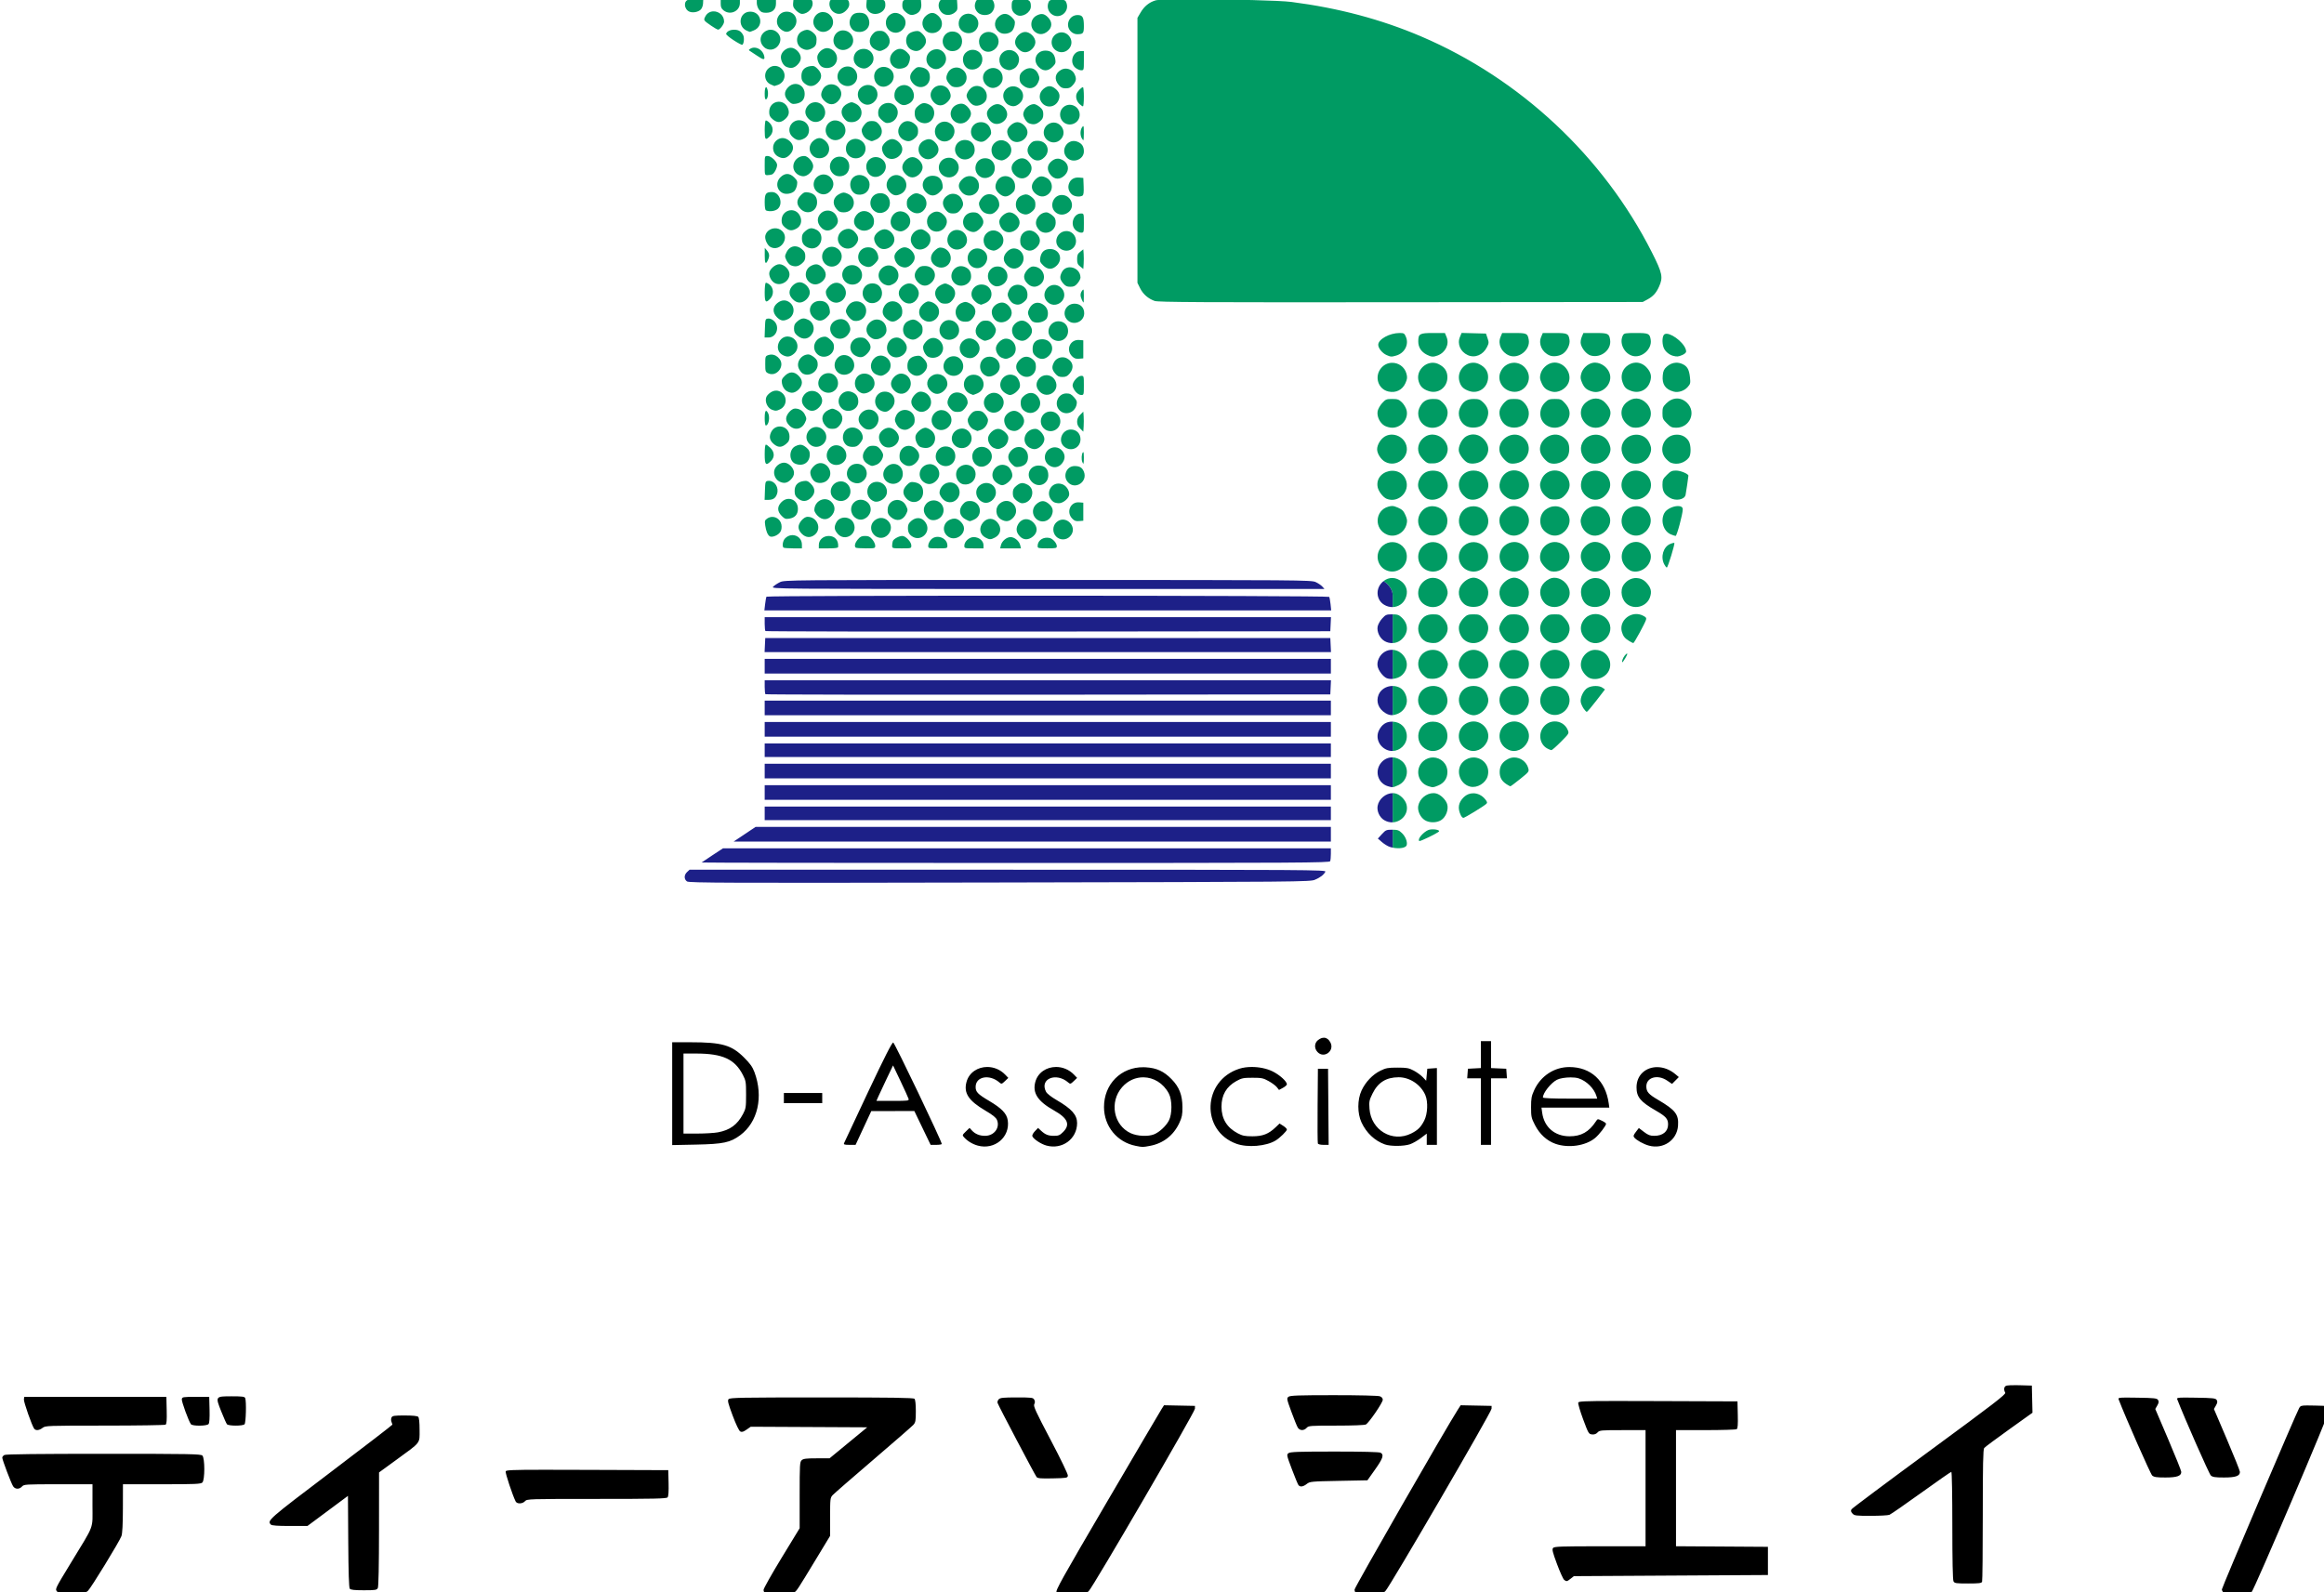
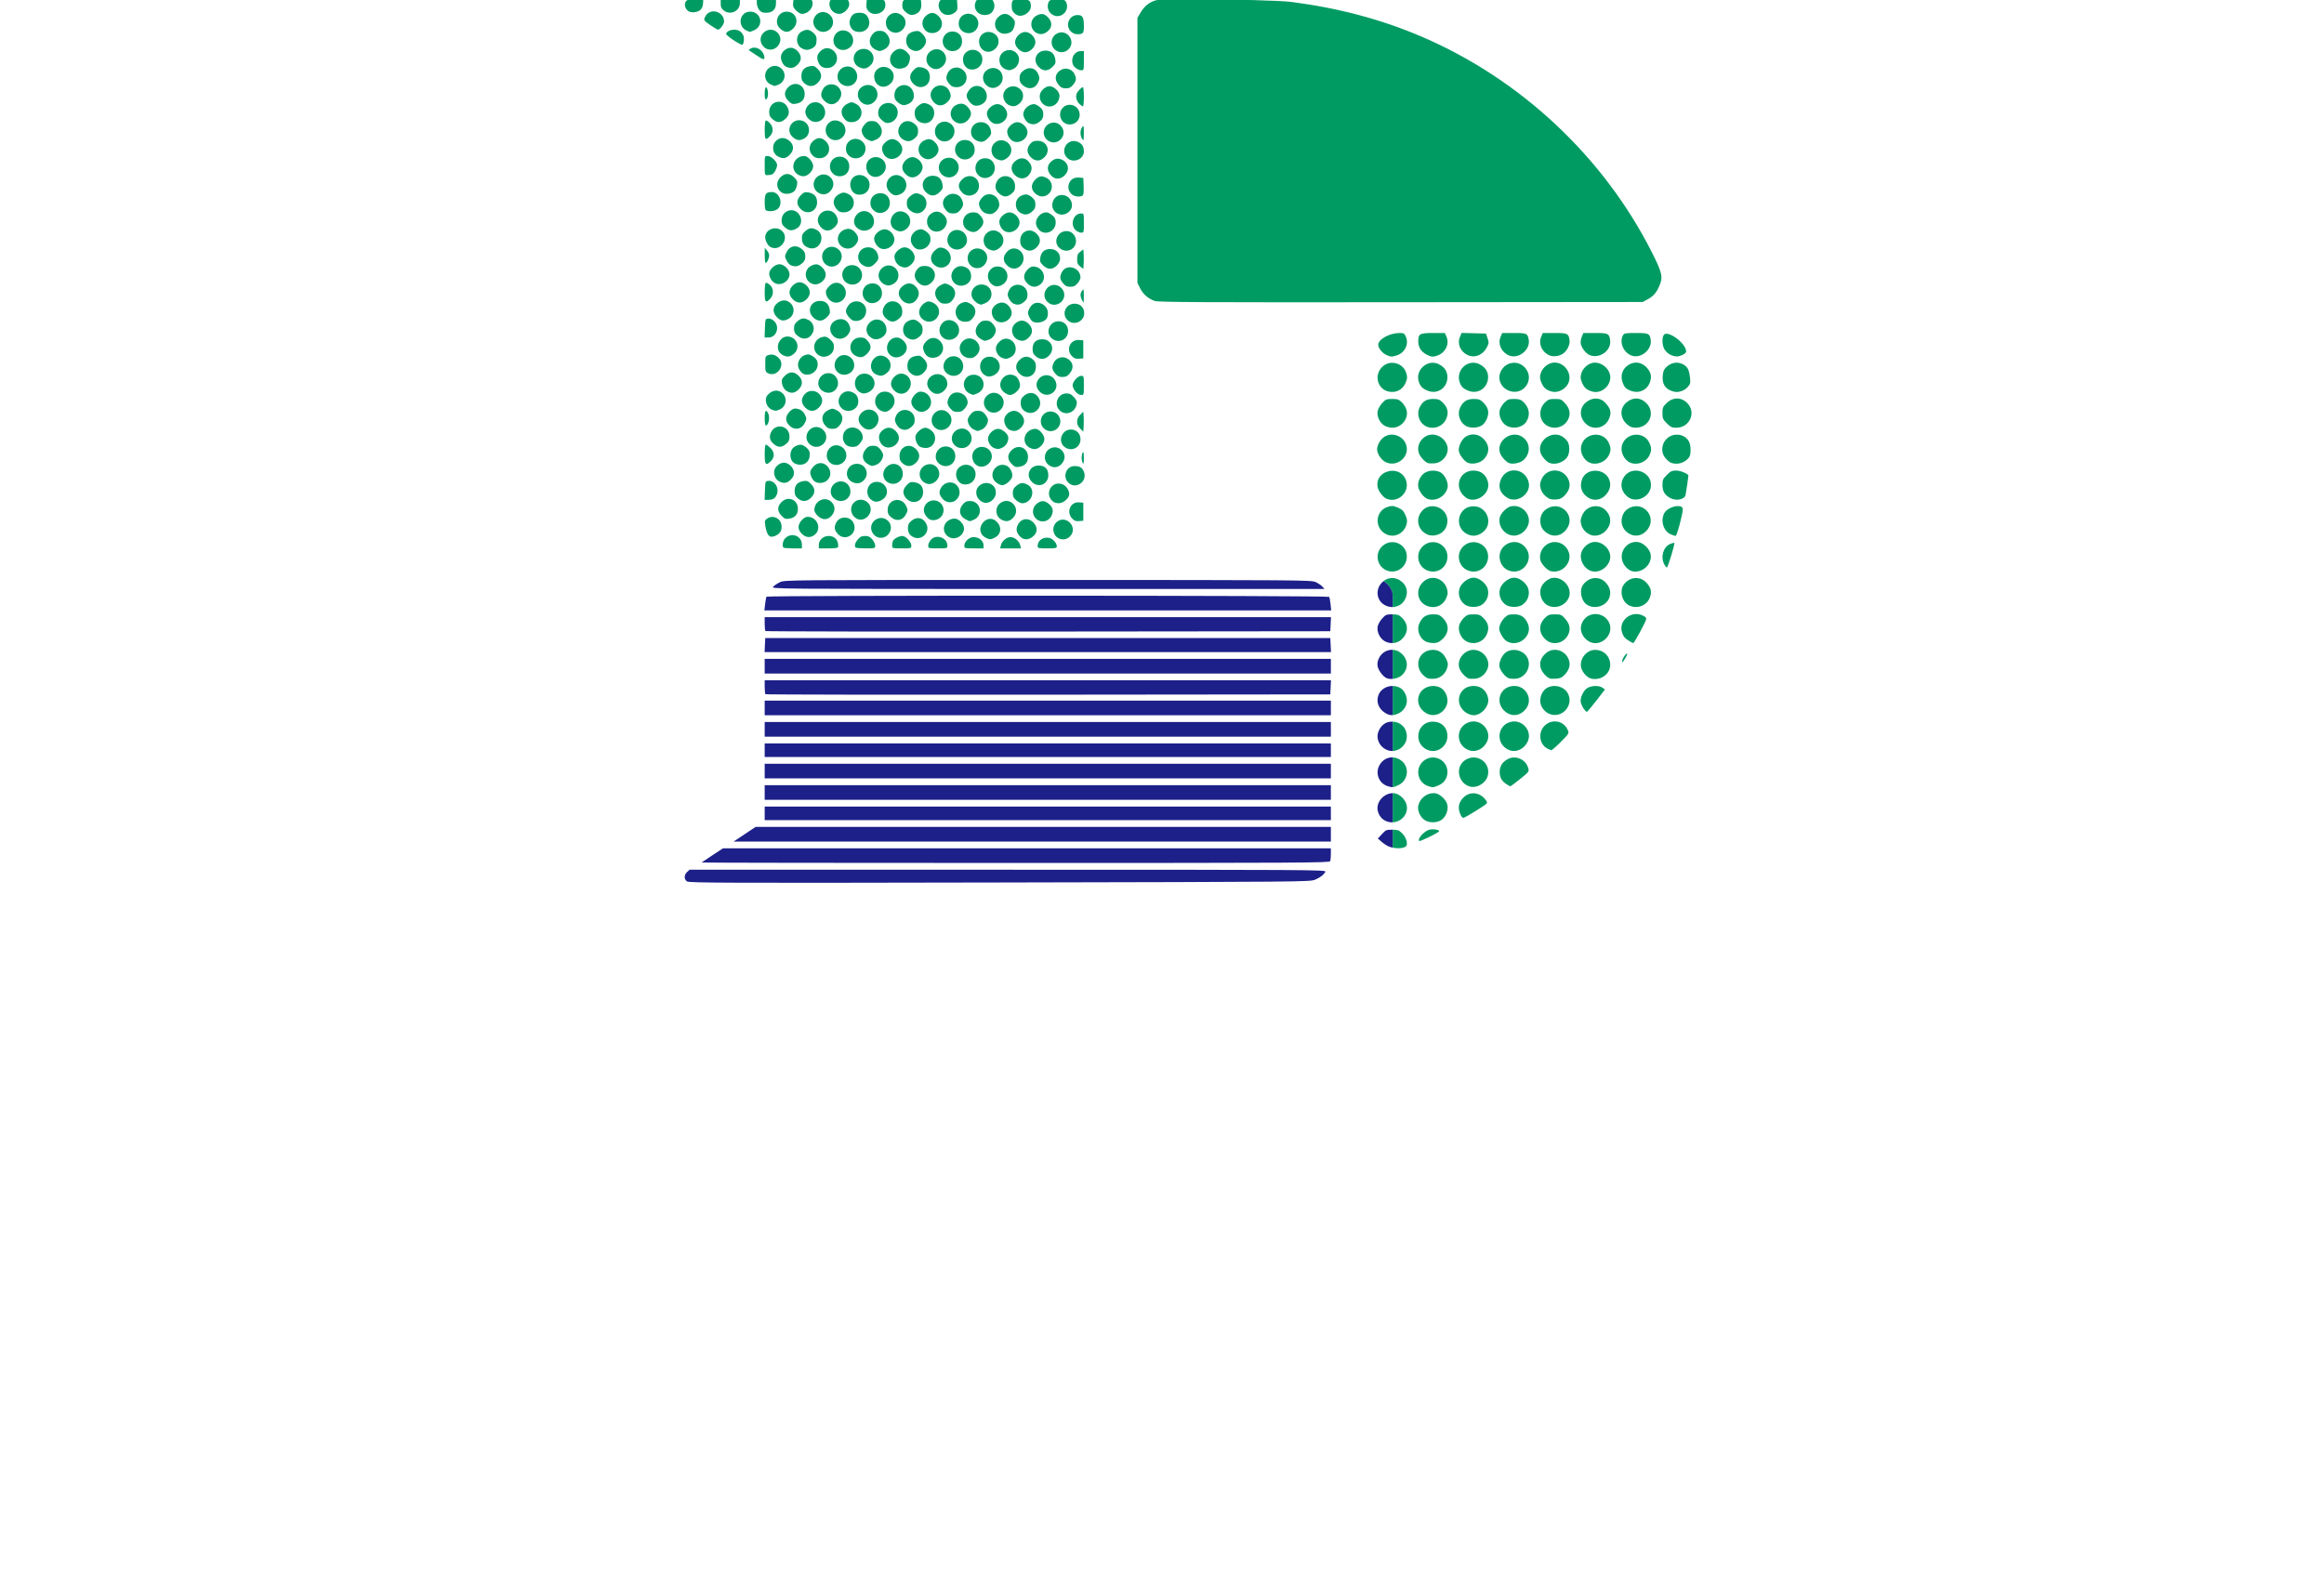
<svg xmlns="http://www.w3.org/2000/svg" xmlns:ns1="http://www.inkscape.org/namespaces/inkscape" xmlns:ns2="http://sodipodi.sourceforge.net/DTD/sodipodi-0.dtd" width="462.261mm" height="316.771mm" viewBox="0 0 462.261 316.771" version="1.1" id="svg8" ns1:version="1.0.1 (3bc2e813f5, 2020-09-07)" ns2:docname="sponser_3.svg">
  <defs id="defs2" />
  <ns2:namedview id="base" pagecolor="#ffffff" bordercolor="#666666" borderopacity="1.0" ns1:pageopacity="0.0" ns1:pageshadow="2" ns1:zoom="0.12374369" ns1:cx="-613.77756" ns1:cy="2615.2627" ns1:document-units="mm" ns1:current-layer="layer1" ns1:document-rotation="0" showgrid="false" ns1:snap-global="false" fit-margin-top="0" fit-margin-left="0" fit-margin-right="0" fit-margin-bottom="0" ns1:window-width="1920" ns1:window-height="1017" ns1:window-x="-8" ns1:window-y="-8" ns1:window-maximized="1" />
  <g ns1:label="レイヤー 1" ns1:groupmode="layer" id="layer1" transform="translate(-285.806,124.274)">
    <path id="path847" style="fill:#009b63;fill-opacity:1;stroke-width:0.847" d="m 1872.17,-469.697 c -2.837,0 -5.674,0.603 -6.32,1.811 -1.603,2.995 -1.03,6.768 1.363,8.986 6.18,5.728 15.272,-1.519 11.275,-8.986 -0.646,-1.208 -3.482,-1.811 -6.318,-1.811 z m -252.699,0.174 v 3.324 c 0,2.584 0.497,3.717 2.231,5.08 4.922,3.872 12.162,0.564 12.162,-5.557 v -2.848 h -7.197 z m 27.09,0 v 2.85 c 0,1.6 0.768,3.825 1.754,5.078 1.387,1.764 2.485,2.23 5.238,2.23 4.706,0 7.4,-2.519 7.4,-6.92 v -3.238 h -7.197 z m 61.801,0 c -6.273,0 -6.616,0.1 -7.107,2.059 -0.676,2.695 0.594,5.901 3.008,7.592 3.011,2.109 6.428,1.695 9.242,-1.119 2.422,-2.422 2.991,-4.507 1.961,-7.191 -0.408,-1.062 -1.875,-1.34 -7.104,-1.34 z m 109.205,0 c -5.711,0 -6.005,0.099 -6.84,2.295 -1.103,2.901 -0.429,5.643 1.93,7.84 2.451,2.284 7.705,2.307 9.967,0.045 2.209,-2.209 2.855,-5.065 1.783,-7.885 -0.835,-2.196 -1.129,-2.295 -6.84,-2.295 z m 27.15,0 c -6.359,0 -6.834,0.375 -6.834,5.41 0,2.944 1.13,4.824 3.811,6.346 3.972,2.254 10.582,-1.715 10.582,-6.355 0,-4.504 -1.255,-5.4 -7.559,-5.4 z m 132.06,0.047 c -16.034,-0.033 -28.894,0.201 -30.898,0.793 -4.766,1.407 -8.492,4.43 -11.258,9.135 l -2.346,3.994 v 99.471 99.471 l 1.99,4.043 c 2.191,4.449 6.037,7.82 10.918,9.568 2.628,0.941 34.538,1.107 184.764,0.959 l 181.588,-0.18 3.385,-1.822 c 4.351,-2.342 6.67,-4.866 8.818,-9.605 3.234,-7.134 2.601,-10.175 -5.414,-26.021 -36.292,-71.755 -98.783,-130.209 -173.139,-161.951 -30.044,-12.826 -62.14,-21.355 -97.355,-25.873 -8.789,-1.128 -44.329,-1.926 -71.053,-1.98 z m -189.525,0.037 c -2.601,0.021 -2.979,0.447 -3.656,1.934 -1.201,2.637 -0.41,5.899 1.971,8.117 2.395,2.232 6.607,2.201 9.494,-0.07 1.973,-1.552 2.24,-2.307 2.02,-5.715 l -0.254,-3.926 -6.139,-0.25 c -1.454,-0.059 -2.569,-0.097 -3.436,-0.09 z m -102.522,0.008 c -0.954,-0.004 -2.183,0.031 -3.779,0.088 l -6.877,0.244 -0.266,2.762 c -0.207,2.145 0.298,3.327 2.262,5.291 1.391,1.391 3.34,2.529 4.33,2.529 4.818,0 9.028,-4.952 7.894,-9.287 -0.325,-1.242 -0.703,-1.614 -3.564,-1.627 z m -84.936,0.008 c -1.948,-0.02 -3.806,0.087 -4.605,0.287 -3.828,0.961 -3.236,7.237 0.844,8.951 2.507,1.053 6.585,0.273 8.482,-1.625 0.857,-0.857 1.622,-2.848 1.697,-4.424 l 0.137,-2.865 -4.611,-0.262 c -0.634,-0.036 -1.294,-0.056 -1.943,-0.062 z m 161.348,0.008 c -4.782,-0.041 -5.343,0.784 -5.363,4.686 -0.01,1.958 0.686,3.263 2.592,4.867 2.846,2.395 4.691,2.689 7.846,1.252 2.738,-1.247 4.134,-4.041 3.795,-7.592 l -0.275,-2.896 -6.275,-0.252 c -0.866,-0.035 -1.635,-0.059 -2.318,-0.065 z m -23.477,0.002 c -0.677,0.006 -1.437,0.028 -2.291,0.062 l -6.275,0.252 -0.268,3.271 c -0.203,2.469 0.197,3.767 1.629,5.291 4.085,4.349 12.624,1.294 12.594,-4.504 -0.02,-3.607 -0.652,-4.412 -5.389,-4.373 z m -123.731,8.986 c -2.37,0.071 -4.676,1.249 -5.99,3.791 -1.493,2.887 -1.459,2.943 4.428,7.016 2.274,1.573 4.583,2.882 5.131,2.908 1.403,0.066 4.506,-4.091 4.506,-6.035 0,-4.842 -4.125,-7.798 -8.074,-7.68 z m 27.733,0.217 c -8.286,0 -10.081,11.254 -2.303,14.438 0.931,0.381 1.8,0.716 1.932,0.746 0.131,0.029 1.53,-0.486 3.107,-1.145 7.704,-3.219 5.594,-14.039 -2.736,-14.039 z m 27.326,0 c -6.912,0 -9.923,8.56 -4.59,13.047 3.345,2.815 6.051,2.774 9.188,-0.137 5.294,-4.914 2.447,-12.91 -4.598,-12.91 z m 27.311,0.281 c -5.898,-0.085 -10.056,7.451 -5.141,12.582 5.644,5.891 15.173,-0.403 12.045,-7.955 -0.558,-1.347 -2.131,-3.026 -3.496,-3.732 -1.165,-0.602 -2.316,-0.879 -3.408,-0.895 z m 27.293,0.564 c -3.624,0 -5.501,1.165 -6.752,4.186 -1.253,3.026 -0.62,6.222 1.693,8.535 1.107,1.107 2.816,1.672 5.059,1.672 5.629,0 8.919,-4.974 6.752,-10.207 -1.251,-3.021 -3.128,-4.186 -6.752,-4.186 z m 26.697,0.088 c -1.403,0.058 -2.778,0.588 -4.055,1.592 -4.138,3.255 -3.628,9.756 0.967,12.324 7.554,4.222 15.094,-6.261 8.496,-11.812 -1.752,-1.474 -3.604,-2.178 -5.408,-2.104 z m 27.988,0.025 c -1.487,-0.022 -3.001,0.671 -4.674,2.078 -3.427,2.884 -3.664,7.831 -0.525,10.969 1.435,1.435 3.018,2.078 5.117,2.078 7.044,0 9.892,-7.996 4.598,-12.91 -1.568,-1.456 -3.029,-2.193 -4.516,-2.215 z m 26.639,0.582 c -3.603,0.179 -6.826,3.006 -6.826,7.348 0,2.099 0.643,3.683 2.078,5.117 2.9,2.9 7.887,2.873 10.643,-0.06 2.738,-2.914 2.709,-7.382 -0.064,-10.094 -1.53,-1.496 -3.34,-2.224 -5.106,-2.311 -0.243,-0.012 -0.484,-0.012 -0.725,0 z m 27.908,0.127 c -1.748,-0.018 -3.487,0.817 -5.17,2.5 -3.693,3.693 -2.843,9.297 1.775,11.709 2.555,1.334 6.636,0.702 8.684,-1.346 0.831,-0.831 1.736,-2.899 2.012,-4.596 0.431,-2.655 0.142,-3.444 -2.078,-5.664 -1.717,-1.717 -3.474,-2.586 -5.223,-2.604 z m 27.771,0.111 c -1.186,-0.046 -2.469,0.343 -4.016,1.143 -4.746,2.454 -5.352,9.014 -1.139,12.328 2.917,2.295 6.346,2.11 9.461,-0.512 3.55,-2.988 3.602,-7.099 0.131,-10.57 -1.549,-1.549 -2.913,-2.329 -4.438,-2.389 z m 26.738,0.76 c -6.396,0 -9.587,7.779 -5.051,12.314 1.271,1.271 3.053,2.076 4.588,2.076 4.68,0 5.186,-0.592 5.186,-6.07 0,-6.647 -0.948,-8.32 -4.723,-8.32 z m -257.76,11.031 c -3.043,-0.027 -5.567,1.262 -6.041,3.082 -0.142,0.545 2.396,2.707 5.639,4.805 3.243,2.098 6.165,3.647 6.494,3.443 1.247,-0.771 1.658,-5.389 0.648,-7.285 -1.552,-2.913 -3.387,-4.015 -6.74,-4.045 z m 27.178,0.002 c -4.698,0.144 -8.966,4.927 -6.742,10.295 0.557,1.344 2.006,3 3.223,3.68 7.343,4.105 14.821,-5.82 8.869,-11.771 -1.607,-1.607 -3.511,-2.26 -5.35,-2.203 z m 27.699,0.06 c -0.203,-0.007 -0.408,-9.8e-4 -0.617,0.018 -1.002,0.089 -2.081,0.474 -3.367,1.139 -4.847,2.507 -4.95,10.113 -0.172,12.709 2.883,1.566 4.72,1.577 7.682,0.045 2.738,-1.416 3.445,-2.813 3.445,-6.797 0,-2.108 -0.655,-3.371 -2.603,-5.01 -1.624,-1.367 -2.944,-2.053 -4.367,-2.104 z m 26.779,0.42 c -6.303,0 -9.541,8.142 -5.031,12.652 2.759,2.758 7.159,2.788 10.318,0.07 5.035,-4.33 1.547,-12.723 -5.287,-12.723 z m 27.6,0.338 c -2.574,0 -3.684,0.534 -5.428,2.605 -3.334,3.963 -2.545,8.93 1.791,11.281 3.023,1.639 4,1.645 7.102,0.041 4.492,-2.323 5.354,-7.292 1.963,-11.322 -1.743,-2.072 -2.854,-2.605 -5.428,-2.605 z m 28.182,0.121 c -0.475,-0.004 -1.013,0.057 -1.66,0.162 -1.666,0.27 -3.721,1.118 -4.568,1.885 -3.533,3.197 -2.57,9.79 1.75,11.975 3.35,1.694 5.864,1.288 8.531,-1.379 3.367,-3.367 3.331,-6.958 -0.103,-10.393 -1.654,-1.654 -2.525,-2.239 -3.949,-2.25 z m 26.375,0.387 c -6.577,0 -9.767,7.958 -5.072,12.652 1.435,1.435 3.02,2.078 5.119,2.078 4.237,0 7.195,-3.057 7.195,-7.434 0,-4.267 -3.007,-7.297 -7.242,-7.297 z m 26.951,0.316 c -1.76,0.039 -3.522,0.69 -4.932,2.1 -3.587,3.587 -2.231,10.401 2.457,12.34 4.561,1.886 10.193,-2.153 10.193,-7.309 0,-4.334 -3.848,-7.217 -7.719,-7.131 z m 27.699,0.021 c -3.642,0 -7.619,3.977 -7.619,7.619 0,1.822 0.786,3.456 2.475,5.145 1.689,1.689 3.322,2.475 5.145,2.475 3.642,0 7.619,-3.977 7.619,-7.619 0,-3.642 -3.977,-7.619 -7.619,-7.619 z m 27.299,0.303 c -1.097,0.004 -2.251,0.274 -3.414,0.875 -4.844,2.505 -5.499,9.032 -1.242,12.381 3.052,2.4 7.109,2.174 9.834,-0.551 5.005,-5.005 0.747,-12.727 -5.178,-12.705 z m -230.787,11.469 c -1.073,0.022 -2.13,0.326 -3.074,0.957 -1.126,0.754 -1.125,0.934 0.012,1.609 0.704,0.418 3.178,2.06 5.5,3.648 v 0 c 4.714,3.224 5.891,3.204 5.074,-0.088 -0.925,-3.728 -4.294,-6.193 -7.514,-6.127 z m 27.582,0.082 c -3.23,0 -6.677,2.749 -7.363,5.873 -0.668,3.04 1.435,7.453 4.055,8.508 3.383,1.363 5.757,0.899 8.274,-1.617 1.689,-1.689 2.475,-3.322 2.475,-5.145 0,-3.542 -3.981,-7.619 -7.439,-7.619 z m 26.994,0.291 c -2.712,0.139 -5.805,2.445 -6.914,5.363 -0.94,2.471 0.814,7.265 3.154,8.625 2.799,1.627 6.978,1.119 9.217,-1.119 4.333,-4.333 1.895,-11.547 -4.324,-12.791 -0.365,-0.073 -0.745,-0.098 -1.133,-0.078 z m 54.971,0.531 c -1.748,-0.018 -3.489,0.815 -5.172,2.498 -3.865,3.865 -2.825,9.897 2.061,11.955 2.451,1.032 6.552,0.255 8.399,-1.592 0.831,-0.831 1.736,-2.899 2.012,-4.596 0.431,-2.655 0.142,-3.444 -2.078,-5.664 -1.718,-1.717 -3.473,-2.584 -5.221,-2.602 z m -27.303,0.023 c -8.204,0 -10.447,10.742 -2.922,13.996 3.206,1.386 5.352,0.916 8.145,-1.785 4.631,-4.48 1.324,-12.211 -5.223,-12.211 z m 54.6,0.26 c -1.098,0.021 -2.259,0.306 -3.439,0.916 -4.844,2.505 -5.499,9.034 -1.242,12.383 3.11,2.446 6.644,2.153 9.592,-0.795 5.084,-5.084 1.02,-12.619 -4.91,-12.504 z m 26.912,0.453 c -1.751,0.073 -3.532,0.764 -5.006,2.203 -3.942,3.851 -1.712,11.669 3.572,12.521 4.86,0.784 8.996,-2.721 8.996,-7.623 0,-4.43 -3.711,-7.261 -7.562,-7.102 z m 27.539,0.18 c -1.802,0.048 -3.612,0.75 -5.047,2.186 -3.698,3.698 -2.458,10.245 2.303,12.166 2.628,1.061 3.725,0.99 6.443,-0.416 2.98,-1.541 4.683,-5.988 3.492,-9.119 -1.203,-3.165 -4.188,-4.897 -7.191,-4.816 z m 27.336,0.416 c -6.889,0 -9.933,7.417 -5.049,12.301 3.366,3.367 6.958,3.331 10.393,-0.104 2.22,-2.22 2.509,-3.009 2.078,-5.664 -0.708,-4.364 -3.173,-6.533 -7.422,-6.533 z m 26.486,0.385 c -5.888,0 -8.668,8.438 -4.08,12.385 1.283,1.104 3.264,2.006 4.402,2.006 2.031,0 2.068,-0.128 2.068,-7.195 v -7.195 z m -229.812,11.09 c -1.407,0.047 -2.856,0.538 -4.201,1.596 -4.332,3.408 -3.553,10.193 1.418,12.357 1.433,0.624 2.644,1.149 2.691,1.168 0.047,0.018 1.297,-0.39 2.777,-0.906 1.549,-0.54 3.244,-2.003 3.99,-3.447 2.82,-5.452 -1.653,-10.936 -6.676,-10.768 z m 28.406,0.039 c -0.482,-0.001 -1.03,0.06 -1.693,0.168 -4.364,0.708 -6.533,3.173 -6.533,7.422 0,2.748 0.491,3.894 2.355,5.498 3.265,2.809 6.85,2.648 9.945,-0.447 3.367,-3.366 3.331,-6.96 -0.103,-10.395 -1.665,-1.665 -2.525,-2.242 -3.971,-2.246 z m 26.529,0.383 c -6.834,0 -10.322,8.394 -5.287,12.725 3.159,2.718 7.56,2.686 10.318,-0.072 4.51,-4.51 1.272,-12.652 -5.031,-12.652 z m 26.818,0.316 c -1.76,0.039 -3.522,0.692 -4.932,2.102 -3.587,3.587 -2.231,10.401 2.457,12.34 4.561,1.886 10.195,-2.153 10.195,-7.309 0,-4.334 -3.85,-7.219 -7.721,-7.133 z m 26.629,0.146 c -1.446,0.004 -2.306,0.583 -3.971,2.248 -3.435,3.435 -3.47,7.026 -0.103,10.393 4.884,4.884 12.301,1.839 12.301,-5.051 0,-4.249 -2.169,-6.712 -6.533,-7.42 -0.664,-0.108 -1.211,-0.171 -1.693,-0.17 z m 28.055,0.334 c -2.556,0.064 -5.044,1.458 -6.258,3.805 -1.785,3.451 -1.568,5.398 0.935,8.373 1.768,2.101 2.84,2.604 5.543,2.604 8.09,0 10.43,-10.265 3.193,-14.008 -1.076,-0.557 -2.252,-0.802 -3.414,-0.773 z m 27.57,0.352 c -1.734,0.023 -3.547,0.663 -5.154,2.045 -4.078,3.508 -2.642,10.221 2.662,12.449 4.46,1.874 9.736,-1.932 9.736,-7.023 0,-4.588 -3.43,-7.522 -7.244,-7.471 z m 27.479,0.145 c -1.63,0.069 -3.344,0.75 -4.932,2.086 -2.072,1.743 -2.606,2.854 -2.606,5.428 0,2.574 0.534,3.682 2.606,5.426 4.235,3.563 9.361,2.459 11.416,-2.459 1.089,-2.607 1.089,-3.328 0,-5.936 -1.284,-3.074 -3.768,-4.659 -6.484,-4.545 z m 27.277,0.35 c -1.162,-0.029 -2.337,0.217 -3.414,0.773 -4.799,2.482 -5.671,7.181 -2.117,11.404 1.743,2.072 2.852,2.605 5.426,2.605 2.574,0 3.684,-0.534 5.428,-2.605 2.503,-2.975 2.722,-4.922 0.938,-8.373 -1.214,-2.347 -3.703,-3.741 -6.26,-3.805 z m -202.701,11.484 c -0.233,-0.01 -0.469,-0.008 -0.705,0.006 -1.717,0.102 -3.491,0.855 -5.018,2.381 -3.367,3.366 -3.329,6.958 0.105,10.393 2.22,2.22 3.007,2.509 5.662,2.078 4.364,-0.708 6.535,-3.171 6.535,-7.42 0,-4.441 -3.082,-7.285 -6.58,-7.438 z m 26.854,0.264 c -2.67,-0.071 -5.35,1.289 -6.731,3.959 -1.828,3.535 -1.51,5.699 1.244,8.453 3.471,3.471 7.585,3.42 10.572,-0.131 2.621,-3.115 2.807,-6.544 0.512,-9.461 -1.45,-1.843 -3.521,-2.765 -5.598,-2.82 z m 27.059,0.502 c -1.732,0.032 -3.527,0.657 -5.088,2 -4.079,3.508 -2.619,10.314 2.662,12.41 4.418,1.754 9.734,-2.237 9.734,-7.307 0,-4.368 -3.499,-7.173 -7.309,-7.104 z m 27.145,0.086 c -3.62,0.083 -7.137,2.9 -7.137,7.609 0,2.48 0.554,3.619 2.603,5.344 2.97,2.5 4.922,2.721 8.352,0.947 3.535,-1.828 4.693,-5.826 2.805,-9.682 -1.317,-2.689 -3.583,-4.017 -5.899,-4.199 -0.241,-0.019 -0.483,-0.025 -0.725,-0.019 z m 27.23,0.26 c -2.077,0.056 -4.148,0.975 -5.598,2.818 -2.295,2.917 -2.11,6.348 0.512,9.463 2.988,3.551 7.101,3.6 10.572,0.129 2.754,-2.754 3.072,-4.918 1.244,-8.453 -1.381,-2.67 -4.06,-4.028 -6.731,-3.957 z m 27.684,0.361 c -1.986,-0.037 -4.038,0.786 -5.68,2.736 -1.206,1.433 -2.191,3.477 -2.191,4.543 0,2.33 2.934,6.265 5.408,7.254 3.362,1.343 8.625,-1.252 9.484,-4.676 1.389,-5.537 -2.653,-9.777 -7.021,-9.857 z m 54.193,0.234 c -1.418,0.063 -2.851,0.758 -4.434,2.09 -3.427,2.884 -3.665,7.831 -0.527,10.969 3.776,3.776 9.843,2.455 11.957,-2.605 1.448,-3.465 0.628,-6.167 -2.656,-8.75 -1.519,-1.195 -2.922,-1.766 -4.34,-1.703 z m -27.354,0.068 c -4.482,0.16 -8.504,4.324 -6.775,9.561 0.565,1.711 1.949,3.51 3.244,4.213 3.322,1.804 5.62,1.563 8.543,-0.896 3.204,-2.696 3.611,-7.416 0.889,-10.338 -1.73,-1.857 -3.863,-2.612 -5.9,-2.539 z m -185.168,0.674 c -0.59,-0.013 -1.078,1.724 -1.078,4.729 0,3.402 0.297,4.629 1.059,4.379 1.238,-0.407 1.831,-4.207 1.107,-7.092 -0.344,-1.372 -0.734,-2.008 -1.088,-2.016 z m 237.812,0.002 c -1.174,0 -4.232,3.239 -4.826,5.111 -0.794,2.5 0.132,5.547 2.297,7.564 1.013,0.944 2.151,1.717 2.529,1.717 0.378,0 0.685,-3.24 0.685,-7.197 0,-3.958 -0.308,-7.195 -0.685,-7.195 z m -228.522,10.914 c -3.566,0.127 -6.982,2.877 -6.982,7.596 0,2.701 0.505,3.776 2.606,5.543 3.166,2.664 5.733,2.777 8.771,0.387 3.284,-2.583 4.106,-5.285 2.658,-8.75 -1.415,-3.385 -4.279,-4.874 -7.053,-4.775 z m 27.398,0.365 c -2.059,0.063 -4.119,1.002 -5.588,2.869 -2.469,3.138 -2.186,6.664 0.771,9.621 6.113,6.113 15.483,-0.815 11.506,-8.506 -1.396,-2.7 -4.042,-4.065 -6.689,-3.984 z m 27.514,0.053 c -0.797,-0.023 -1.569,0.293 -2.91,0.93 -5.027,2.386 -6.132,7.195 -2.613,11.377 1.759,2.091 2.846,2.605 5.504,2.605 8.031,0 10.314,-10.226 3.084,-13.812 -1.444,-0.716 -2.267,-1.077 -3.064,-1.1 z m 27.586,0.482 c -3.872,-0.081 -7.703,2.841 -7.703,7.23 0,2.534 0.572,3.692 2.816,5.697 2.286,2.043 3.315,2.421 5.461,2.01 5.999,-1.15 8.555,-8.642 4.375,-12.822 -1.421,-1.421 -3.189,-2.079 -4.949,-2.115 z m 26.697,0.125 c -1.423,0.051 -2.743,0.737 -4.367,2.104 -2.049,1.724 -2.603,2.865 -2.603,5.342 0,3.348 1.062,5.226 3.809,6.729 0.931,0.509 2.576,0.937 3.654,0.951 7.337,0.096 10.01,-10.598 3.492,-13.969 -1.286,-0.665 -2.365,-1.05 -3.367,-1.139 -0.209,-0.019 -0.414,-0.025 -0.617,-0.018 z m 27.846,0.43 c -0.953,0.003 -1.96,0.233 -3.043,0.686 -5.06,2.114 -6.382,8.181 -2.606,11.957 3.138,3.138 8.083,2.902 10.967,-0.525 2.664,-3.166 2.779,-5.735 0.389,-8.773 -1.776,-2.258 -3.61,-3.351 -5.707,-3.344 z m 27.266,0.33 c -3.533,0 -7.92,3.854 -7.873,6.918 0.041,2.72 1.883,5.793 4.297,7.172 4.408,2.518 10.912,-1.327 10.912,-6.453 0,-3.755 -3.728,-7.637 -7.336,-7.637 z m 27.545,0 c -2.902,0 -6.386,2.363 -7.519,5.1 -0.932,2.251 -0.888,3.073 0.303,5.57 0.768,1.611 2.255,3.272 3.303,3.693 3.264,1.312 5.489,0.954 8.189,-1.318 2.072,-1.743 2.606,-2.852 2.606,-5.426 0,-2.574 -0.534,-3.684 -2.606,-5.428 -1.433,-1.205 -3.357,-2.191 -4.275,-2.191 z m 26.795,0.486 c -1.763,-0.013 -3.567,0.613 -5.076,2.031 -2.933,2.756 -2.963,7.742 -0.062,10.643 4.501,4.501 12.381,1.393 12.56,-4.955 0.13,-4.572 -3.544,-7.69 -7.422,-7.719 z m -202.984,11.615 c -6.422,-0.222 -10.515,7.99 -4.803,12.797 2.97,2.499 4.922,2.721 8.352,0.947 5.233,-2.706 4.814,-10.823 -0.676,-13.098 -0.991,-0.41 -1.956,-0.615 -2.873,-0.646 z m 26.439,0.135 c -0.656,0.031 -1.296,0.156 -1.893,0.383 -5.064,1.925 -6.458,8.411 -2.631,12.238 5.96,5.959 15.677,-1.153 11.805,-8.641 -1.296,-2.506 -4.44,-4.115 -7.281,-3.98 z m -51.531,0.055 c -0.078,1.8e-4 -0.144,0.015 -0.195,0.047 -0.409,0.253 -0.744,3.484 -0.744,7.182 0,7.315 0.533,7.959 3.848,4.645 2.863,-2.862 2.803,-7.125 -0.141,-10.068 -1.068,-1.068 -2.221,-1.806 -2.768,-1.805 z m 79.484,0.406 c -2.574,0 -3.684,0.534 -5.428,2.605 -1.205,1.433 -2.191,3.32 -2.191,4.193 0,2.922 2.05,6.131 4.635,7.258 3.185,1.387 2.535,1.393 5.98,-0.047 4.891,-2.043 5.986,-7.18 2.432,-11.404 -1.743,-2.072 -2.854,-2.605 -5.428,-2.605 z m 27.023,0.066 c -2.783,-0.071 -5.317,1.663 -6.691,4.98 -1.36,3.284 0.071,7.179 3.277,8.922 3.272,1.779 5.583,1.528 8.494,-0.922 2.072,-1.743 2.605,-2.854 2.605,-5.428 0,-2.574 -0.533,-3.684 -2.605,-5.428 -1.652,-1.39 -3.41,-2.082 -5.08,-2.125 z m 27.246,0.395 c -1.623,0.069 -3.278,0.7 -4.723,2.057 -2.933,2.756 -2.963,7.742 -0.062,10.643 3.776,3.776 9.843,2.455 11.957,-2.605 2.28,-5.457 -2.302,-10.302 -7.172,-10.094 z m 27.66,0.387 c -8.204,0 -10.447,10.742 -2.922,13.996 3.412,1.475 5.462,0.916 8.484,-2.318 1.953,-2.089 2.312,-3.077 1.891,-5.184 -0.81,-4.05 -3.615,-6.494 -7.453,-6.494 z m 27.277,0 c -3.24,0 -7.626,3.988 -7.607,6.918 0.018,2.888 1.841,6.014 4.236,7.266 4.634,2.421 10.99,-1.441 10.99,-6.678 0,-3.527 -4.04,-7.506 -7.619,-7.506 z m 27.299,0.301 c -1.097,0.004 -2.251,0.274 -3.414,0.875 -4.844,2.505 -5.499,9.034 -1.242,12.383 3.051,2.4 7.109,2.172 9.834,-0.553 5.005,-5.005 0.747,-12.727 -5.178,-12.705 z m 22.143,2.689 c -0.183,0.014 -0.437,0.301 -0.791,0.77 -1.447,1.913 -1.623,5.801 -0.367,8.146 0.482,0.901 1.053,1.639 1.27,1.639 0.217,-1e-5 0.382,-2.572 0.367,-5.715 -0.017,-3.581 -0.075,-4.871 -0.478,-4.84 z m -225.92,8.949 c -1.403,0.058 -2.778,0.588 -4.055,1.592 -4.14,3.256 -3.625,9.793 0.967,12.289 3.407,1.852 5.919,1.501 8.625,-1.205 3.471,-3.471 3.422,-7.585 -0.129,-10.572 -1.752,-1.474 -3.604,-2.178 -5.408,-2.104 z m 27.988,0.025 c -1.487,-0.022 -3.001,0.671 -4.674,2.078 -3.427,2.884 -3.663,7.831 -0.525,10.969 1.435,1.435 3.018,2.078 5.117,2.078 7.044,0 9.892,-7.996 4.598,-12.91 -1.568,-1.456 -3.029,-2.193 -4.516,-2.215 z m 26.639,0.582 c -3.603,0.179 -6.826,3.004 -6.826,7.346 0,2.099 0.643,3.685 2.078,5.119 2.9,2.9 7.887,2.871 10.643,-0.062 2.738,-2.914 2.709,-7.382 -0.064,-10.094 -1.53,-1.496 -3.34,-2.222 -5.106,-2.309 -0.243,-0.012 -0.484,-0.012 -0.725,0 z m 27.883,0.15 c -3.24,0 -7.626,3.99 -7.607,6.92 0.018,2.888 1.843,6.014 4.238,7.266 4.634,2.421 10.988,-1.441 10.988,-6.678 0,-3.527 -4.04,-7.508 -7.619,-7.508 z m 27.797,0.088 c -1.186,-0.046 -2.469,0.343 -4.016,1.143 -4.746,2.454 -5.352,9.014 -1.139,12.328 2.917,2.295 6.346,2.11 9.461,-0.512 3.55,-2.988 3.602,-7.101 0.131,-10.572 -1.549,-1.549 -2.913,-2.327 -4.438,-2.387 z m 26.807,0.59 c -6.722,0 -9.886,7.715 -5.119,12.482 4.56,4.56 12.484,1.359 12.484,-5.043 0,-4.421 -2.989,-7.439 -7.365,-7.439 z m 27.477,0.195 c -1.838,-0.057 -3.744,0.597 -5.351,2.205 -3.698,3.698 -2.459,10.247 2.303,12.168 0.998,0.403 2.311,0.756 2.916,0.785 2.228,0.109 5.885,-2.476 6.871,-4.855 2.225,-5.371 -2.04,-10.158 -6.738,-10.303 z m 27.125,0.436 c -2.85,0 -3.972,0.472 -5.592,2.355 -2.809,3.265 -2.646,6.852 0.449,9.947 1.689,1.689 3.32,2.475 5.143,2.475 1.822,0 3.456,-0.786 5.144,-2.475 4.923,-4.923 1.838,-12.303 -5.144,-12.303 z m 27.369,0.143 c -5.985,-0.205 -10.128,7.439 -5.379,12.494 4.308,4.586 12.719,1.51 12.719,-4.65 0,-3.723 -1.386,-5.866 -4.684,-7.244 -0.909,-0.38 -1.801,-0.57 -2.656,-0.6 z m -230.055,11.248 c -2.174,0 -2.182,0.027 -2.182,7.195 0,7.046 0.042,7.195 2.047,7.195 1.126,0 2.664,-0.236 3.418,-0.525 1.673,-0.642 3.848,-4.662 3.848,-7.115 0,-2.522 -4.466,-6.75 -7.131,-6.75 z m 27.568,0 c -7.565,0 -11.19,9.015 -5.443,13.535 1.191,0.937 3.286,1.703 4.656,1.703 3.458,0 7.439,-4.078 7.439,-7.619 0,-3.104 -3.942,-7.619 -6.652,-7.619 z m 26.5,0.508 c -6.576,0 -9.765,7.958 -5.07,12.652 1.435,1.435 3.018,2.078 5.117,2.078 4.237,0 7.195,-3.057 7.195,-7.434 0,-4.267 -3.007,-7.297 -7.242,-7.297 z m 26.951,0.314 c -1.76,0.039 -3.522,0.692 -4.932,2.102 -3.587,3.587 -2.231,10.401 2.457,12.34 4.561,1.886 10.195,-2.153 10.195,-7.309 0,-4.334 -3.85,-7.219 -7.721,-7.133 z m 27.699,0.023 c -3.642,0 -7.619,3.977 -7.619,7.619 0,1.822 0.786,3.456 2.475,5.145 1.689,1.689 3.322,2.475 5.144,2.475 3.642,0 7.619,-3.977 7.619,-7.619 0,-3.642 -3.977,-7.619 -7.619,-7.619 z m 27.547,0.463 c -0.863,-0.015 -1.773,0.12 -2.711,0.43 -5.555,1.833 -6.819,9.027 -2.223,12.643 3.13,2.462 7.455,2.23 10.02,-0.537 4.698,-5.069 0.952,-12.433 -5.086,-12.535 z m 27.057,0.385 c -8.204,0 -10.181,11.246 -2.541,14.455 0.931,0.391 2.647,0.51 3.811,0.262 8.654,-1.843 7.544,-14.717 -1.27,-14.717 z m 27.568,0.053 c -1.665,0.025 -3.408,0.74 -5.07,2.139 -3.55,2.988 -3.602,7.101 -0.131,10.572 3.786,3.786 9.057,2.955 11.524,-1.814 1.659,-3.208 1.103,-6.085 -1.719,-8.906 -1.353,-1.353 -2.939,-2.016 -4.604,-1.99 z m 26.881,0.258 c -1.874,0.006 -3.659,0.885 -5.422,2.648 -2.706,2.706 -2.65,6.349 0.148,9.674 2.988,3.551 7.099,3.602 10.57,0.131 3.786,-3.786 2.957,-9.057 -1.812,-11.523 -1.203,-0.622 -2.36,-0.933 -3.484,-0.93 z m -202.994,11.518 c -1.748,-0.018 -3.489,0.815 -5.172,2.498 -3.865,3.865 -2.825,9.897 2.061,11.955 2.451,1.032 6.552,0.255 8.398,-1.592 0.831,-0.831 1.738,-2.899 2.014,-4.596 0.431,-2.655 0.14,-3.444 -2.08,-5.664 -1.717,-1.717 -3.473,-2.584 -5.221,-2.602 z m 27.564,0.35 c -1.236,-0.047 -2.507,0.229 -3.707,0.85 -4.844,2.505 -5.499,9.034 -1.242,12.383 3.271,2.573 7.245,2.2 9.875,-0.926 2.63,-3.125 2.806,-6.544 0.488,-9.49 -1.388,-1.765 -3.354,-2.739 -5.414,-2.816 z m 26.424,0.406 c -1.755,0.048 -3.496,0.721 -4.852,2.164 -3.759,4.001 -1.51,11.743 3.639,12.523 5.12,0.776 8.996,-2.469 8.996,-7.531 0,-4.352 -3.922,-7.263 -7.783,-7.156 z m 27.621,0.041 c -5.677,0.179 -9.927,7.573 -4.664,12.836 2.754,2.754 4.918,3.072 8.453,1.244 4.746,-2.454 5.35,-9.014 1.137,-12.328 -1.636,-1.287 -3.336,-1.802 -4.926,-1.752 z m 27.475,0.535 c -6.889,0 -9.933,7.416 -5.049,12.301 3.366,3.367 6.958,3.331 10.393,-0.104 2.22,-2.22 2.509,-3.009 2.078,-5.664 -0.708,-4.364 -3.173,-6.533 -7.422,-6.533 z m 28.139,0.252 c -2.125,-0.097 -4.402,0.745 -6.244,2.73 -2.911,3.136 -2.951,5.844 -0.137,9.189 4.487,5.333 13.047,2.32 13.047,-4.592 0,-4.403 -3.124,-7.167 -6.666,-7.328 z m 26.771,0.041 c -2.773,-0.099 -5.636,1.39 -7.051,4.775 -1.448,3.465 -0.628,6.167 2.656,8.75 3.038,2.39 5.608,2.277 8.774,-0.387 2.1,-1.767 2.605,-2.842 2.605,-5.543 0,-4.718 -3.418,-7.469 -6.984,-7.596 z m 26.594,0.178 c -1.525,0.059 -2.888,0.839 -4.438,2.389 -3.471,3.471 -3.42,7.585 0.131,10.572 3.115,2.621 6.543,2.807 9.461,0.512 4.214,-3.314 3.607,-9.876 -1.139,-12.33 -1.547,-0.8 -2.83,-1.189 -4.016,-1.143 z m 27.363,0.861 c -3.03,0.09 -5.274,1.562 -6.379,4.229 -1.232,2.975 -0.522,6.085 1.904,8.346 1.876,1.748 6.117,2.267 8.123,0.994 0.778,-0.494 1.024,-2.523 0.846,-6.971 l -0.25,-6.275 -2.898,-0.277 c -0.464,-0.044 -0.913,-0.058 -1.346,-0.045 z m -229.424,10.904 c -4.598,0 -5.486,1.226 -5.486,7.578 0,3.868 0.356,5.968 1.059,6.252 2.704,1.091 6.967,0.474 8.834,-1.279 4.213,-3.958 1.196,-12.551 -4.406,-12.551 z m 25.613,0.123 c -1.446,0.004 -2.306,0.581 -3.971,2.246 -3.435,3.435 -3.47,7.028 -0.103,10.395 4.884,4.884 12.301,1.839 12.301,-5.051 0,-4.249 -2.169,-6.714 -6.533,-7.422 -0.664,-0.108 -1.211,-0.169 -1.693,-0.168 z m 28.115,0.258 c -0.801,0.016 -1.589,0.314 -2.832,0.904 -4.966,2.357 -6.052,7.186 -2.551,11.348 1.768,2.101 2.84,2.605 5.543,2.605 8.35,0 10.468,-10.839 2.748,-14.064 -1.293,-0.54 -2.107,-0.809 -2.908,-0.793 z m 27.645,0.465 c -8.417,0 -10.447,11.172 -2.627,14.457 0.931,0.391 2.647,0.508 3.811,0.26 8.591,-1.829 7.554,-14.717 -1.184,-14.717 z m 26.906,0.088 c -1.473,0.012 -2.821,0.697 -4.494,2.105 -2.072,1.743 -2.603,2.852 -2.603,5.426 0,2.574 0.532,3.684 2.603,5.428 4.064,3.419 9.001,2.526 11.371,-2.057 1.813,-3.507 0.444,-7.954 -2.998,-9.734 -1.51,-0.781 -2.733,-1.177 -3.879,-1.168 z m 27.715,0.369 c -1.162,-0.029 -2.338,0.217 -3.414,0.773 -4.799,2.482 -5.671,7.181 -2.117,11.404 1.744,2.072 2.854,2.604 5.428,2.604 2.574,0 3.682,-0.532 5.426,-2.604 2.503,-2.975 2.722,-4.922 0.938,-8.373 -1.214,-2.347 -3.704,-3.741 -6.26,-3.805 z m 27.377,0.307 c -0.248,-0.01 -0.499,-0.007 -0.748,0.01 -1.814,0.122 -3.628,0.964 -5.07,2.678 -1.205,1.433 -2.191,3.32 -2.191,4.193 0,2.916 2.047,6.133 4.635,7.279 1.408,0.624 3.512,0.936 4.676,0.693 2.807,-0.585 5.928,-4.181 5.928,-6.83 0,-4.752 -3.503,-7.873 -7.229,-8.023 z m 27.346,0.172 c -0.203,-0.007 -0.408,-9.7e-4 -0.617,0.018 -1.002,0.089 -2.081,0.474 -3.367,1.139 -4.847,2.507 -4.95,10.113 -0.172,12.709 3.3,1.793 5.606,1.549 8.523,-0.906 2.072,-1.743 2.606,-2.854 2.606,-5.428 0,-2.574 -0.534,-3.684 -2.606,-5.428 -1.624,-1.367 -2.944,-2.053 -4.367,-2.104 z m 26.779,0.42 c -6.303,0 -9.541,8.142 -5.031,12.652 2.759,2.758 7.161,2.788 10.32,0.07 5.035,-4.331 1.545,-12.723 -5.289,-12.723 z m -203.145,11.438 c -3.62,0.083 -7.139,2.9 -7.139,7.609 0,2.48 0.554,3.619 2.604,5.344 2.97,2.499 4.922,2.721 8.351,0.947 3.535,-1.828 4.693,-5.828 2.805,-9.684 -1.317,-2.689 -3.58,-4.015 -5.896,-4.197 -0.241,-0.019 -0.483,-0.025 -0.725,-0.019 z m 27.229,0.258 c -2.077,0.056 -4.147,0.977 -5.598,2.82 -2.295,2.917 -2.11,6.346 0.512,9.461 2.988,3.551 7.101,3.602 10.572,0.131 2.754,-2.754 3.072,-4.918 1.244,-8.453 -1.381,-2.67 -4.06,-4.03 -6.731,-3.959 z m 27.684,0.363 c -1.986,-0.037 -4.038,0.786 -5.68,2.736 -3.447,4.097 -2.434,8.931 2.365,11.287 3.964,1.946 9.346,-0.225 10.336,-4.168 1.39,-5.537 -2.653,-9.775 -7.021,-9.855 z m 26.711,0.225 c -6.613,0.313 -9.903,10.318 -3.381,13.861 3.3,1.793 5.604,1.547 8.521,-0.908 4.657,-3.918 2.91,-11.241 -3.039,-12.734 -0.497,-0.125 -0.982,-0.196 -1.451,-0.219 -0.22,-0.011 -0.437,-0.01 -0.65,0 z m 27.883,0.189 c -1.836,-0.069 -3.707,0.739 -5.494,2.418 -2.737,2.572 -2.673,7.653 0.133,10.459 3.617,3.617 9.458,2.552 11.9,-2.172 1.685,-3.259 0.908,-6.188 -2.373,-8.949 -1.33,-1.119 -2.738,-1.702 -4.166,-1.756 z m 27.156,0.564 c -8.271,0 -10.565,10.722 -2.994,13.996 3.387,1.465 5.458,0.916 8.398,-2.225 2.911,-3.11 2.952,-5.822 0.137,-9.168 -1.767,-2.1 -2.84,-2.604 -5.541,-2.604 z m 27.203,0 c -3.24,0 -7.624,3.988 -7.606,6.918 0.018,2.888 1.841,6.016 4.236,7.268 4.634,2.421 10.988,-1.443 10.988,-6.68 0,-3.527 -4.04,-7.506 -7.619,-7.506 z m 27.912,0 c -5.212,0 -9.428,5.731 -7.551,10.264 0.57,1.376 1.832,3.058 2.803,3.738 4.844,3.393 11.547,-0.245 11.547,-6.268 0,-2.703 -0.505,-3.775 -2.606,-5.543 -1.433,-1.205 -3.32,-2.191 -4.193,-2.191 z m 25.807,0.846 c -5.605,0 -8.403,8.144 -4.232,12.314 1.143,1.143 3.047,2.078 4.232,2.078 2.14,0 2.154,-0.05 2.154,-7.195 0,-7.145 -0.014,-7.197 -2.154,-7.197 z m -202.512,11.094 c -1.424,0.051 -2.745,0.737 -4.369,2.104 -2.049,1.724 -2.603,2.865 -2.603,5.342 0,3.348 1.062,5.226 3.809,6.729 0.931,0.509 2.576,0.937 3.654,0.951 7.337,0.096 10.01,-10.598 3.492,-13.969 -1.286,-0.665 -2.363,-1.05 -3.365,-1.139 -0.209,-0.019 -0.414,-0.025 -0.617,-0.018 z m -27.311,0.031 c -3.193,0.115 -6.28,2.114 -7.105,5.402 -0.684,2.725 1.493,7.483 3.996,8.736 7.269,3.64 14.463,-6.662 8.508,-12.182 -1.528,-1.416 -3.482,-2.026 -5.399,-1.957 z m 55.156,0.398 c -0.953,0.003 -1.962,0.235 -3.045,0.688 -5.06,2.114 -6.382,8.179 -2.606,11.955 3.138,3.138 8.085,2.902 10.969,-0.525 2.664,-3.166 2.777,-5.735 0.387,-8.773 -1.776,-2.258 -3.608,-3.351 -5.705,-3.344 z m 27.264,0.328 c -3.533,0 -7.92,3.856 -7.873,6.92 0.041,2.72 1.883,5.793 4.297,7.172 4.408,2.518 10.912,-1.327 10.912,-6.453 0,-3.755 -3.728,-7.639 -7.336,-7.639 z m 27.545,0 c -5.625,0 -9.62,6.11 -7.137,10.912 0.725,1.402 1.986,2.938 2.801,3.412 4.653,2.71 11.217,-1.214 11.217,-6.705 0,-2.574 -0.533,-3.682 -2.605,-5.426 -1.433,-1.205 -3.357,-2.193 -4.275,-2.193 z m 26.688,0.51 c -6.303,0 -9.541,8.14 -5.031,12.65 2.723,2.723 7.161,2.789 10.229,0.15 5.058,-4.351 1.627,-12.801 -5.197,-12.801 z m 27.564,0.363 c -1.838,-0.057 -3.744,0.599 -5.351,2.207 -3.698,3.698 -2.459,10.245 2.303,12.166 0.998,0.403 2.311,0.756 2.916,0.785 2.228,0.109 5.885,-2.476 6.871,-4.855 2.225,-5.371 -2.04,-10.158 -6.738,-10.303 z m 26.531,0.051 c -3.497,0.162 -6.562,3.043 -6.562,7.543 0,2.851 0.472,3.972 2.356,5.592 3.265,2.809 6.85,2.648 9.945,-0.447 1.689,-1.689 2.475,-3.322 2.475,-5.145 0,-1.822 -0.786,-3.456 -2.475,-5.145 -1.539,-1.539 -3.315,-2.295 -5.033,-2.395 -0.236,-0.014 -0.472,-0.015 -0.705,-0.004 z m 28.195,0.432 c -6.834,0 -10.324,8.392 -5.289,12.723 3.159,2.718 7.562,2.688 10.32,-0.07 4.51,-4.51 1.272,-12.652 -5.031,-12.652 z m -203.543,11.457 c -2.69,-0.121 -5.185,1.446 -6.652,4.523 -1.333,2.794 -1.332,3.172 0,5.973 0.784,1.644 2.282,3.335 3.33,3.756 3.264,1.312 5.489,0.954 8.189,-1.318 2.072,-1.743 2.606,-2.854 2.606,-5.428 0,-2.574 -0.532,-3.684 -2.603,-5.428 -1.575,-1.325 -3.259,-2.006 -4.873,-2.078 z m 27.037,0.348 c -1.623,0.069 -3.278,0.7 -4.723,2.057 -2.933,2.756 -2.963,7.742 -0.062,10.643 3.776,3.776 9.843,2.455 11.957,-2.605 2.28,-5.457 -2.301,-10.302 -7.172,-10.094 z m 27.66,0.385 c -8.204,0 -10.447,10.744 -2.922,13.998 3.412,1.475 5.462,0.916 8.484,-2.318 1.953,-2.089 2.312,-3.079 1.891,-5.186 -0.81,-4.05 -3.615,-6.494 -7.453,-6.494 z m 27.277,0 c -3.24,0 -7.626,3.99 -7.607,6.92 0.018,2.9 1.847,6.024 4.236,7.232 3.333,1.686 5.853,1.274 8.516,-1.389 1.689,-1.689 2.475,-3.322 2.475,-5.145 0,-3.642 -3.977,-7.619 -7.619,-7.619 z m 26.818,0.191 c -1.302,0.029 -2.309,0.626 -4.023,2.158 -3.757,3.356 -3.959,7.894 -0.484,10.883 3.159,2.718 7.562,2.686 10.32,-0.072 4.18,-4.18 1.624,-11.671 -4.375,-12.82 -0.536,-0.103 -1.004,-0.158 -1.438,-0.148 z m -131.738,0.232 -0.025,5.715 v 0 c -0.03,6.008 0.736,7.156 2.375,3.559 1.401,-3.076 1.223,-4.989 -0.682,-7.275 z m 159.391,0.416 c -1.834,0.026 -3.623,0.723 -4.986,2.086 -4.017,4.017 -2.04,11.254 3.426,12.545 7.181,1.696 12.345,-7.928 6.809,-12.689 -1.537,-1.322 -3.414,-1.967 -5.248,-1.941 z m 27.465,0.008 c -3.458,0 -7.439,4.078 -7.439,7.619 0,1.822 0.786,3.456 2.475,5.145 3.776,3.776 9.056,2.958 11.508,-1.783 2.598,-5.024 -0.952,-10.98 -6.543,-10.98 z m 27.365,0.461 c -4.249,0 -6.714,2.171 -7.422,6.535 -0.431,2.655 -0.142,3.442 2.078,5.662 3.435,3.435 7.026,3.472 10.393,0.105 4.884,-4.884 1.841,-12.303 -5.049,-12.303 z m 24.879,0.217 -2.328,1.84 c -1.902,1.502 -2.328,2.514 -2.328,5.525 0,3.012 0.426,4.022 2.328,5.523 l 2.328,1.838 0.258,-3.918 c 0.142,-2.155 0.142,-5.469 0,-7.363 z m -228.148,11.174 c -3.24,0 -7.626,3.99 -7.607,6.92 0.018,2.888 1.843,6.014 4.238,7.266 4.634,2.421 10.988,-1.443 10.988,-6.68 0,-3.527 -4.04,-7.506 -7.619,-7.506 z m 27.797,0.088 c -1.186,-0.046 -2.469,0.343 -4.016,1.143 -4.746,2.454 -5.352,9.014 -1.139,12.328 2.917,2.295 6.346,2.11 9.461,-0.512 3.55,-2.988 3.602,-7.101 0.131,-10.572 -1.549,-1.549 -2.913,-2.327 -4.438,-2.387 z m 26.807,0.59 c -6.722,0 -9.886,7.715 -5.119,12.482 2.857,2.857 7.888,2.871 10.559,0.029 4.466,-4.754 1.093,-12.512 -5.439,-12.512 z m 27.467,0.232 c -5.346,0.018 -9.969,6.298 -6.213,11.66 0.748,1.068 2.176,2.273 3.174,2.676 2.62,1.057 3.725,0.99 6.395,-0.391 4.746,-2.454 5.35,-9.016 1.137,-12.33 -1.442,-1.135 -2.995,-1.62 -4.492,-1.615 z m 27.137,0.398 c -2.85,0 -3.974,0.472 -5.594,2.355 -2.809,3.265 -2.646,6.85 0.449,9.945 1.689,1.689 3.322,2.475 5.144,2.475 1.822,0 3.456,-0.786 5.145,-2.475 4.923,-4.923 1.838,-12.301 -5.145,-12.301 z m 27.367,0.143 c -5.985,-0.205 -10.128,7.439 -5.379,12.494 4.308,4.586 12.721,1.51 12.721,-4.65 0,-3.723 -1.386,-5.866 -4.684,-7.244 -0.909,-0.38 -1.803,-0.57 -2.658,-0.6 z m 27.234,0.242 c -2.099,0 -3.683,0.643 -5.117,2.078 -3.862,3.862 -2.258,10.584 3.002,12.58 2.046,0.776 5.361,-0.227 7.342,-2.223 4.622,-4.656 1.352,-12.436 -5.226,-12.436 z m 26.547,0 c -2.71,0 -6.652,4.515 -6.652,7.619 0,1.822 0.786,3.456 2.475,5.145 2.957,2.957 6.483,3.24 9.621,0.771 5.747,-4.52 2.122,-13.535 -5.443,-13.535 z m 27.629,0.609 c -2.359,0.034 -4.652,1.169 -5.947,3.674 -1.773,3.429 -1.552,5.379 0.947,8.35 1.743,2.072 2.854,2.605 5.428,2.605 2.574,0 3.684,-0.534 5.428,-2.605 1.205,-1.433 2.191,-3.357 2.191,-4.275 0,-4.804 -4.116,-7.804 -8.047,-7.748 z m -202.746,11.242 c -3.642,0 -7.619,3.977 -7.619,7.619 0,1.822 0.786,3.456 2.475,5.145 1.689,1.689 3.322,2.475 5.145,2.475 3.642,0 7.619,-3.977 7.619,-7.619 0,-3.642 -3.977,-7.619 -7.619,-7.619 z m 27.398,0.371 c -1.928,0.086 -3.902,1.075 -5.58,2.953 -2.044,2.286 -2.421,3.315 -2.01,5.461 0.279,1.454 1.481,3.501 2.672,4.549 7.075,6.226 16.382,-3.329 10.221,-10.492 -1.494,-1.737 -3.375,-2.556 -5.303,-2.471 z m -52.652,0.033 c -0.081,0.005 -0.151,0.023 -0.205,0.057 -0.432,0.267 -0.785,3.512 -0.785,7.209 0,7.428 0.771,8.29 4.17,4.672 2.796,-2.976 2.639,-7.861 -0.336,-10.42 -1.089,-0.936 -2.275,-1.556 -2.844,-1.518 z m 79.857,0.441 c -8.204,0 -10.181,11.248 -2.541,14.457 0.931,0.391 2.647,0.508 3.811,0.26 8.654,-1.843 7.544,-14.717 -1.27,-14.717 z m 27.568,0.055 c -1.665,0.025 -3.408,0.74 -5.07,2.139 -3.55,2.988 -3.602,7.099 -0.131,10.57 3.785,3.786 9.057,2.957 11.523,-1.812 1.659,-3.208 1.103,-6.085 -1.719,-8.906 -1.353,-1.353 -2.939,-2.016 -4.604,-1.99 z m 27.033,0.057 c -0.793,0 -1.584,0.332 -2.98,0.998 -4.923,2.348 -5.979,7.325 -2.445,11.525 1.743,2.072 2.852,2.604 5.426,2.604 2.574,0 3.684,-0.532 5.428,-2.604 3.534,-4.2 2.478,-9.178 -2.445,-11.525 -1.396,-0.666 -2.189,-0.998 -2.982,-0.998 z m 27.277,0.736 c -6.091,0 -9.685,6.695 -6.062,11.301 1.032,1.312 2.681,2.71 3.664,3.107 0.983,0.397 1.896,0.746 2.027,0.775 0.131,0.029 1.53,-0.486 3.107,-1.145 7.704,-3.219 5.594,-14.039 -2.736,-14.039 z m 27.465,0.184 c -2.794,-0.092 -5.663,1.358 -7.039,4.65 -1.042,2.494 -1.024,3.2 0.148,5.67 0.737,1.552 2.176,3.226 3.199,3.721 3.056,1.476 5.391,1.139 8.145,-1.178 2.091,-1.759 2.605,-2.846 2.605,-5.504 0,-4.573 -3.467,-7.241 -7.059,-7.359 z m 27.166,0.117 c -5.925,-0.022 -10.183,7.7 -5.178,12.705 5.717,5.717 15.185,-0.624 12.09,-8.098 -0.558,-1.347 -2.133,-3.026 -3.498,-3.732 -1.163,-0.602 -2.317,-0.871 -3.414,-0.875 z m 21.717,3.512 c -0.183,0.032 -0.438,0.324 -0.793,0.793 -1.498,1.981 -1.574,3.904 -0.262,6.783 0.54,1.186 1.111,2.156 1.27,2.156 0.158,0 0.277,-2.381 0.262,-5.291 -0.017,-3.325 -0.073,-4.512 -0.477,-4.441 z m -224.289,8.127 c -1.804,-0.075 -3.656,0.629 -5.408,2.104 -3.55,2.988 -3.6,7.101 -0.129,10.572 2.754,2.754 4.918,3.072 8.453,1.244 4.746,-2.454 5.35,-9.014 1.137,-12.328 -1.276,-1.004 -2.65,-1.534 -4.053,-1.592 z m 26.604,0.373 c -6.889,0 -9.935,7.418 -5.051,12.303 3.367,3.367 6.958,3.331 10.393,-0.104 2.22,-2.22 2.509,-3.009 2.078,-5.664 -0.708,-4.364 -3.171,-6.535 -7.42,-6.535 z m 54.908,0.295 c -2.773,-0.099 -5.636,1.39 -7.051,4.775 -1.448,3.465 -0.628,6.167 2.656,8.75 3.038,2.39 5.608,2.275 8.773,-0.389 2.1,-1.767 2.606,-2.84 2.606,-5.541 0,-4.718 -3.419,-7.469 -6.984,-7.596 z m -27.094,0.016 c -2.165,-0.097 -4.411,0.721 -6.059,2.68 -1.206,1.433 -2.191,3.499 -2.191,4.592 0,2.536 3.722,6.993 6.166,7.385 4.939,0.791 9.072,-2.676 9.072,-7.611 0,-4.183 -3.381,-6.884 -6.988,-7.045 z m 53.525,0.074 c -0.99,0 -2.914,1.114 -4.275,2.475 -3.84,3.84 -3.239,9.119 1.336,11.742 6.08,3.487 13.2,-2.816 10.512,-9.307 -1.083,-2.616 -4.621,-4.91 -7.572,-4.91 z m 28.018,0.385 c -0.796,-0.02 -1.597,0.237 -2.844,0.758 -4.997,2.088 -6.173,8.524 -2.272,12.426 1.095,1.095 2.814,1.67 4.982,1.67 2.658,0 3.743,-0.513 5.502,-2.604 3.501,-4.161 2.417,-8.991 -2.549,-11.348 -1.231,-0.584 -2.024,-0.882 -2.82,-0.902 z m 27.494,0.463 c -3.374,0 -6.844,2.562 -7.611,5.619 -0.753,3.001 0.933,6.854 3.668,8.383 4.618,2.581 11.1,-1.135 11.1,-6.365 0,-3.653 -3.732,-7.637 -7.156,-7.637 z m 26.844,0.15 c -2.638,-0.1 -5.076,1.488 -6.549,4.592 -1.178,2.481 -1.193,3.156 -0.121,5.721 0.668,1.6 1.919,3.317 2.777,3.816 3.232,1.879 9.595,0.172 10.77,-2.889 1.331,-3.468 0.532,-7.003 -2.078,-9.199 -1.56,-1.313 -3.216,-1.981 -4.799,-2.041 z m 27.535,0.695 c -6.695,0 -10.021,7.649 -5.356,12.314 4.482,4.482 12.38,1.394 12.559,-4.91 0.125,-4.395 -2.802,-7.404 -7.203,-7.404 z m -203.51,11.092 c -1.473,0.012 -2.821,0.697 -4.494,2.105 -2.072,1.743 -2.604,2.854 -2.604,5.428 0,2.574 0.532,3.684 2.604,5.428 4.223,3.554 8.923,2.68 11.404,-2.119 1.781,-3.445 0.383,-7.906 -3.031,-9.672 -1.51,-0.781 -2.733,-1.179 -3.879,-1.17 z m -25.996,0.065 c -0.179,-0.005 -0.356,0.001 -0.529,0.021 -2.099,0.245 -2.167,0.453 -2.406,7.236 l -0.246,6.984 h 2.936 c 6.01,0 8.742,-8.113 4.162,-12.357 -1.282,-1.188 -2.662,-1.847 -3.916,-1.885 z m 53.885,0.43 c -1.162,0.015 -2.381,0.308 -3.586,0.898 -4.921,2.411 -5.695,8.229 -1.601,12.043 2.921,2.722 7.64,2.316 10.336,-0.889 2.499,-2.97 2.723,-4.92 0.949,-8.35 -1.257,-2.43 -3.541,-3.737 -6.098,-3.703 z m 26.881,0.291 c -1.782,0.088 -3.623,0.862 -5.213,2.451 -3.665,3.665 -2.823,8.945 1.852,11.615 4.272,2.441 10.912,-1.301 10.912,-6.15 0,-4.994 -3.63,-8.11 -7.551,-7.916 z m 27.668,0.064 c -0.203,-0.007 -0.408,-9.7e-4 -0.617,0.018 -1.002,0.089 -2.081,0.474 -3.367,1.139 -4.847,2.507 -4.948,10.113 -0.17,12.709 3.3,1.793 5.604,1.547 8.521,-0.908 2.072,-1.743 2.606,-2.854 2.606,-5.428 0,-2.574 -0.534,-3.682 -2.606,-5.426 -1.625,-1.367 -2.944,-2.053 -4.367,-2.104 z m 26.547,0.371 c -1.767,0.067 -3.516,0.808 -4.869,2.381 -2.718,3.159 -2.688,7.562 0.07,10.32 4.51,4.51 12.652,1.272 12.652,-5.031 0,-4.699 -3.967,-7.817 -7.854,-7.67 z m 27.832,0.387 c -2.574,0 -3.684,0.534 -5.428,2.605 -3.467,4.12 -2.693,8.846 1.851,11.312 2.831,1.537 2.722,1.529 6.016,0.381 2.762,-0.963 5.18,-4.426 5.18,-7.42 0,-0.919 -0.986,-2.841 -2.191,-4.273 -1.743,-2.072 -2.854,-2.605 -5.428,-2.605 z m 27.27,0 c -3.241,0 -6.679,2.754 -7.371,5.906 -0.691,3.148 1.007,6.82 3.807,8.236 3.35,1.694 5.862,1.288 8.529,-1.379 1.689,-1.689 2.475,-3.322 2.475,-5.145 0,-3.542 -3.981,-7.619 -7.439,-7.619 z m 27.287,0.508 c -6.696,0 -10.06,8.504 -5.064,12.801 5.053,4.346 12.307,1.103 12.307,-5.504 0,-4.267 -3.007,-7.297 -7.242,-7.297 z m 302.631,8.746 -1.287,3.08 c -2.173,5.2 0.403,11.1 5.934,13.594 5.355,2.414 11.474,-0.146 14.389,-6.018 1.471,-2.963 1.508,-3.575 0.422,-6.717 l -1.193,-3.457 -9.133,-0.24 z m -46.57,0.059 c -7.476,0 -16.014,4.711 -16.014,8.836 0,2.58 3.042,6.33 6.277,7.738 3.196,1.392 3.588,1.412 7.197,0.377 6.299,-1.806 9.704,-8.286 7.334,-13.957 -1.149,-2.751 -1.539,-2.994 -4.795,-2.994 z m 25.191,0 c -10.179,0 -11.152,0.561 -11.152,6.418 0,4.313 2.227,7.744 6.41,9.877 3.368,1.717 4.856,1.824 8.139,0.58 5.938,-2.25 8.939,-8.483 6.684,-13.881 l -1.252,-2.994 z m 51.83,0 -1.25,2.994 c -2.202,5.269 0.667,11.471 6.416,13.871 7.087,2.958 16.11,-4.243 14.768,-11.785 -0.859,-4.826 -1.414,-5.08 -11.105,-5.08 z m 30.477,0 -1.252,2.994 c -2.202,5.269 0.669,11.471 6.418,13.871 2.791,1.165 7.479,0.494 10.139,-1.453 3.138,-2.297 5.259,-6.844 4.758,-10.197 -0.727,-4.861 -1.492,-5.215 -11.234,-5.215 z m 30.477,0 -1.242,2.971 c -0.726,1.736 -1.012,3.934 -0.691,5.291 0.854,3.614 4.348,7.708 7.342,8.607 7.656,2.299 15.776,-4.158 14.654,-11.654 -0.727,-4.861 -1.492,-5.215 -11.234,-5.215 z m 39.377,0 c -8.056,0 -8.833,0.145 -9.717,1.797 -2.982,5.571 0.839,13.639 7.287,15.393 6.795,1.848 14.625,-5.052 13.59,-11.975 -0.726,-4.855 -1.497,-5.215 -11.16,-5.215 z m 23.285,0.578 c -1.134,-0.065 -2.021,0.274 -2.486,1.145 -1.214,2.267 -1.014,7.317 0.397,10.045 1.291,2.497 4.071,4.687 6.85,5.393 2.87,0.729 3.753,0.649 6.766,-0.609 1.616,-0.675 2.936,-1.836 2.936,-2.582 0,-5.231 -9.548,-13.11 -14.461,-13.391 z m -660.375,2.055 c -6.613,0.313 -9.903,10.318 -3.381,13.861 3.3,1.793 5.604,1.547 8.521,-0.908 4.657,-3.918 2.91,-11.241 -3.039,-12.734 -0.497,-0.125 -0.982,-0.196 -1.451,-0.219 -0.22,-0.011 -0.437,-0.01 -0.65,0 z m 28.355,0.105 c -0.429,-0.008 -0.89,0.049 -1.418,0.154 -6.305,1.261 -8.781,8.441 -4.416,12.807 4.547,4.547 12.652,1.27 12.652,-5.115 0,-2.534 -0.572,-3.69 -2.816,-5.695 -1.714,-1.531 -2.716,-2.127 -4.002,-2.15 z m 26.682,0.648 c -8.181,0 -10.481,10.758 -2.992,13.996 3.387,1.465 5.458,0.916 8.399,-2.225 2.911,-3.11 2.952,-5.822 0.137,-9.168 -1.768,-2.101 -2.84,-2.604 -5.543,-2.604 z m 27.385,0 c -7.618,0 -10.299,10.66 -3.564,14.176 4.65,2.428 11.006,-1.424 11.006,-6.67 0,-3.427 -4.045,-7.506 -7.441,-7.506 z m 27.619,0.32 c -1.539,-0.07 -3.165,0.432 -4.693,1.719 -1.431,1.204 -2.843,3.145 -3.137,4.314 -0.608,2.422 1.263,6.654 3.523,7.971 2.724,1.586 6.926,1.051 9.141,-1.164 5.06,-5.06 0.664,-12.591 -4.834,-12.84 z m 27.125,0.357 c -1.831,-0.087 -3.752,0.56 -5.438,2.246 -3.663,3.663 -2.468,9.826 2.293,11.828 3.292,1.384 6.024,0.82 8.43,-1.74 4.895,-5.211 0.209,-12.073 -5.285,-12.334 z m 27.014,0.168 c -3.317,0 -7.439,4.082 -7.439,7.365 0,2.881 2.024,6.02 4.535,7.033 2.645,1.067 3.724,0.99 6.549,-0.471 6.705,-3.467 3.967,-13.928 -3.644,-13.928 z m 27.363,0.463 c -4.716,0 -7.25,2.534 -7.25,7.25 0,2.748 0.491,3.896 2.356,5.5 3.265,2.809 6.85,2.646 9.945,-0.449 4.884,-4.884 1.839,-12.301 -5.051,-12.301 z m 26.555,0.543 c -6.008,0.407 -8.806,7.603 -4.203,12.205 1.658,1.658 2.827,2.071 5.291,1.867 l 3.164,-0.264 v -6.771 -6.773 l -3.008,-0.252 c -0.428,-0.036 -0.844,-0.039 -1.244,-0.012 z m -201.992,10.846 c -5.625,0 -9.622,6.11 -7.139,10.912 0.725,1.402 1.986,2.938 2.801,3.412 4.653,2.71 11.217,-1.214 11.217,-6.705 0,-2.574 -0.534,-3.682 -2.606,-5.426 -1.433,-1.205 -3.355,-2.193 -4.273,-2.193 z m -27.861,0.107 c -0.768,-0.006 -1.541,0.119 -2.297,0.385 -2.238,0.787 -2.328,1.047 -2.328,6.699 0,5.424 0.165,5.963 2.117,6.945 6.175,3.106 12.85,-5.038 8.699,-10.613 -1.63,-2.189 -3.888,-3.398 -6.191,-3.416 z m 54.314,0.354 c -1.767,0.067 -3.516,0.808 -4.869,2.381 -2.718,3.159 -2.688,7.56 0.07,10.318 4.51,4.51 12.652,1.272 12.652,-5.031 0,-4.699 -3.967,-7.815 -7.854,-7.668 z m 27.609,0.408 c -1.839,0.025 -3.705,0.801 -5.203,2.582 -3.484,4.14 -2.34,9.906 2.342,11.795 0.998,0.403 2.311,0.756 2.916,0.785 2.228,0.109 5.885,-2.476 6.871,-4.855 2.291,-5.531 -2.226,-10.372 -6.926,-10.307 z m 28.383,0.102 c -0.482,-0.001 -1.03,0.06 -1.693,0.168 -4.364,0.708 -6.533,3.173 -6.533,7.422 0,2.748 0.491,3.894 2.356,5.498 3.265,2.809 6.85,2.648 9.945,-0.447 3.367,-3.367 3.331,-6.96 -0.103,-10.395 -1.665,-1.665 -2.525,-2.242 -3.971,-2.246 z m 26.531,0.385 c -6.834,0 -10.323,8.392 -5.289,12.723 3.159,2.718 7.562,2.688 10.32,-0.07 4.51,-4.51 1.272,-12.652 -5.031,-12.652 z m 26.916,0.338 c -8.234,0 -9.852,11.69 -2.029,14.658 2.1,0.797 5.376,-0.245 7.576,-2.41 4.599,-4.526 1.101,-12.248 -5.547,-12.248 z m 27.365,0.037 c -1.691,0.076 -3.363,0.89 -4.91,2.438 -1.689,1.689 -2.475,3.322 -2.475,5.145 0,1.822 0.786,3.456 2.475,5.145 4.923,4.923 12.303,1.838 12.303,-5.145 0,-2.851 -0.474,-3.972 -2.357,-5.592 -1.633,-1.404 -3.344,-2.066 -5.035,-1.99 z m 27.219,0.42 c -2.556,0.064 -5.044,1.458 -6.258,3.805 -1.784,3.451 -1.568,5.398 0.936,8.373 1.743,2.072 2.854,2.604 5.428,2.604 2.574,0 3.684,-0.532 5.428,-2.604 3.554,-4.223 2.68,-8.923 -2.119,-11.404 -1.077,-0.557 -2.252,-0.802 -3.414,-0.773 z m 369.774,3.973 c -0.749,-0.011 -1.513,0.063 -2.283,0.232 -3.802,0.835 -7.444,4.322 -8.463,8.107 -0.75,2.783 -0.624,3.951 0.752,7.062 1.633,3.692 3.497,5.243 7.684,6.393 4.554,1.25 10.519,-1.876 12.465,-6.533 2.953,-7.068 -2.912,-15.152 -10.154,-15.262 z m 60.598,0.027 c -2.45,0.077 -4.913,1.067 -7.066,2.996 -3.227,2.892 -4.302,7.311 -2.824,11.609 1.381,4.018 2.682,5.32 6.699,6.701 6.158,2.117 12.245,-0.998 14.109,-7.223 1.154,-3.852 0.531,-6.626 -2.225,-9.9 -2.416,-2.871 -5.543,-4.282 -8.693,-4.184 z m -30.328,0.008 c -0.7,-0.015 -1.395,0.048 -2.076,0.197 -3.802,0.835 -7.444,4.322 -8.463,8.107 -0.75,2.783 -0.624,3.951 0.752,7.062 1.635,3.696 3.51,5.255 7.684,6.385 7.243,1.961 14.787,-5.314 13.166,-12.695 -1.099,-5.002 -6.164,-8.949 -11.062,-9.057 z m 60.611,0.061 c -2.449,0.089 -4.83,1.096 -6.938,2.979 -2.087,1.865 -2.693,3.185 -3.019,6.586 -0.639,6.652 1.91,10.426 8.195,12.127 3.425,0.927 7.885,-0.5 10.424,-3.334 2.15,-2.4 2.292,-2.983 1.805,-7.451 -0.652,-5.987 -2.116,-8.432 -6.033,-10.068 -1.472,-0.615 -2.964,-0.891 -4.434,-0.838 z m -152.242,0.012 c -6.593,0.039 -12.327,6.62 -10.367,13.898 1.052,3.908 3.015,5.878 7.336,7.363 7.08,2.434 14.059,-2.595 14.225,-10.25 0.094,-4.357 -2.13,-7.712 -6.576,-9.922 -1.529,-0.76 -3.096,-1.099 -4.617,-1.09 z m -30.502,0.027 c -6.658,0.11 -12.545,6.873 -10.4,14.031 1.13,3.773 3.157,5.746 7.394,7.203 7.154,2.459 14.16,-2.664 14.16,-10.355 0,-4.438 -2.119,-7.634 -6.51,-9.816 -1.529,-0.76 -3.108,-1.088 -4.644,-1.062 z m 60.853,0.006 c -4.082,0.154 -8.05,2.611 -9.902,7.045 -2.357,5.642 0.744,12.052 6.84,14.137 10.607,3.627 19.061,-8.642 11.855,-17.205 -2.375,-2.822 -5.618,-4.096 -8.793,-3.977 z m -91.504,0.035 c -2.882,0.108 -5.759,1.351 -7.9,3.896 -5.368,6.38 -2.348,15.991 5.559,17.688 5.534,1.187 10.4,-1.257 12.656,-6.357 1.376,-3.111 1.501,-4.279 0.752,-7.062 -1.446,-5.37 -6.263,-8.344 -11.066,-8.164 z m -450.356,7.223 c -1.748,0.018 -3.505,0.886 -5.223,2.604 -2.228,2.228 -2.511,3.004 -2.08,5.713 0.298,1.871 1.384,3.905 2.691,5.041 1.233,1.071 3.312,1.904 4.75,1.904 3.527,0 7.508,-4.04 7.508,-7.619 0,-1.822 -0.786,-3.456 -2.475,-5.145 -1.683,-1.683 -3.424,-2.516 -5.172,-2.498 z m 27.627,0.531 c -6.834,0 -10.324,8.394 -5.289,12.725 3.159,2.718 7.562,2.686 10.32,-0.072 4.51,-4.51 1.272,-12.652 -5.031,-12.652 z m 26.918,0.34 c -8.234,0 -9.854,11.69 -2.031,14.658 2.1,0.797 5.376,-0.247 7.576,-2.412 4.599,-4.526 1.103,-12.246 -5.545,-12.246 z m 27.42,0 c -3.458,0 -7.441,4.078 -7.441,7.619 0,1.822 0.786,3.456 2.475,5.145 3.776,3.776 9.056,2.956 11.508,-1.785 2.598,-5.024 -0.95,-10.979 -6.541,-10.979 z m 27.742,0.396 c -1.265,-0.055 -2.578,0.21 -3.834,0.859 -4.741,2.452 -5.561,7.732 -1.785,11.508 1.689,1.689 3.322,2.475 5.145,2.475 3.542,0 7.619,-3.983 7.619,-7.441 0,-4.193 -3.35,-7.236 -7.144,-7.4 z m 54.43,0.385 c -6.289,-0.076 -10.688,8.234 -4.891,13.111 1.433,1.205 3.475,2.191 4.541,2.191 2.443,0 6.284,-2.974 7.303,-5.654 0.971,-2.553 -0.867,-7.359 -3.316,-8.67 -1.241,-0.664 -2.472,-0.964 -3.637,-0.979 z m -27.627,0.065 c -8.286,0 -10.081,11.254 -2.303,14.438 0.931,0.381 1.8,0.719 1.932,0.748 0.131,0.029 1.528,-0.486 3.106,-1.145 7.704,-3.219 5.596,-14.041 -2.734,-14.041 z m 54.518,0.346 c -2.079,0.043 -4.152,0.964 -5.617,2.826 -2.446,3.11 -2.153,6.644 0.795,9.592 6.025,6.025 15.493,-0.797 11.588,-8.35 -1.409,-2.725 -4.092,-4.123 -6.766,-4.068 z m 26.217,0.502 c -2.501,0 -6.424,4.395 -6.424,7.195 0,1.093 0.986,3.157 2.191,4.59 1.331,1.582 2.992,2.605 4.232,2.605 1.997,0 2.041,-0.155 2.041,-7.195 0,-7.04 -0.044,-7.195 -2.041,-7.195 z m -228.676,11.094 c -1.804,-0.075 -3.656,0.627 -5.408,2.102 -1.906,1.604 -2.603,2.918 -2.603,4.893 0,3.136 1.943,6.268 4.535,7.314 2.62,1.057 3.723,0.992 6.393,-0.389 4.746,-2.454 5.351,-9.016 1.137,-12.33 -1.276,-1.004 -2.65,-1.532 -4.053,-1.59 z m 26.697,0.211 c -2.074,0 -4.15,0.839 -5.594,2.518 -2.809,3.265 -2.646,6.85 0.449,9.945 1.689,1.689 3.322,2.475 5.145,2.475 1.822,0 3.456,-0.786 5.144,-2.475 3.095,-3.095 3.256,-6.68 0.447,-9.945 -1.444,-1.679 -3.518,-2.518 -5.592,-2.518 z m 27.367,0.305 c -5.985,-0.205 -10.128,7.439 -5.379,12.494 4.308,4.586 12.721,1.51 12.721,-4.65 0,-3.723 -1.386,-5.866 -4.684,-7.244 -0.91,-0.38 -1.803,-0.57 -2.658,-0.6 z m 27.234,0.242 c -2.099,0 -3.683,0.643 -5.117,2.078 -3.861,3.861 -2.24,10.646 3.002,12.562 2.621,0.958 4.278,0.531 6.715,-1.73 5.294,-4.914 2.445,-12.91 -4.6,-12.91 z m 26.645,0 c -2.793,0 -6.75,4.467 -6.75,7.619 0,1.822 0.786,3.456 2.475,5.145 2.948,2.948 6.482,3.241 9.592,0.795 5.65,-4.444 2.076,-13.559 -5.316,-13.559 z m 27.531,0.609 c -2.359,0.034 -4.652,1.167 -5.947,3.672 -1.773,3.429 -1.552,5.381 0.947,8.352 1.743,2.072 2.854,2.605 5.428,2.605 2.574,0 3.684,-0.534 5.428,-2.605 1.205,-1.433 2.191,-3.357 2.191,-4.275 0,-4.804 -4.116,-7.804 -8.047,-7.748 z m 27.555,0.264 c -4.698,0.144 -8.964,4.929 -6.74,10.297 0.557,1.344 2.006,3 3.223,3.68 7.343,4.105 14.821,-5.82 8.869,-11.771 -1.607,-1.607 -3.513,-2.262 -5.352,-2.205 z m 27.672,0.127 c -1.582,0.065 -3.236,0.731 -4.787,2.037 -2.049,1.724 -2.604,2.865 -2.604,5.342 0,3.348 1.062,5.226 3.809,6.729 6.123,3.349 13.106,-3.275 10.109,-9.59 -1.453,-3.061 -3.891,-4.626 -6.527,-4.518 z m 26.893,0.354 c -6.385,0 -9.662,8.105 -5.115,12.652 4.365,4.365 11.548,1.889 12.809,-4.416 0.422,-2.112 0.046,-3.135 -1.996,-5.42 -2.006,-2.245 -3.163,-2.816 -5.697,-2.816 z m 458.176,3.801 c -2.753,0.057 -5.53,1.292 -7.938,3.699 -2.484,2.484 -2.828,3.367 -2.828,7.246 0,4.002 0.309,4.725 3.287,7.703 2.837,2.837 3.804,3.287 7.07,3.287 10.134,0 15.229,-11.532 8.201,-18.561 -2.31,-2.31 -5.04,-3.432 -7.793,-3.375 z m -30.064,0.002 c -2.585,-0.114 -5.232,0.862 -7.701,2.939 -5.165,4.346 -4.994,11.664 0.383,16.385 2.317,2.034 3.759,2.608 6.541,2.605 10.163,-0.009 15.076,-11.128 8.098,-18.328 -2.213,-2.284 -4.736,-3.488 -7.32,-3.602 z m -30.594,0.002 c -2.552,-0.03 -5.219,0.948 -7.584,2.938 -5.165,4.346 -4.994,11.664 0.383,16.385 5.332,4.681 13.67,2.909 16.738,-3.557 2.348,-4.947 1.712,-7.985 -2.648,-12.66 -1.902,-2.039 -4.337,-3.076 -6.889,-3.105 z m -152.98,0.344 c -4.292,0 -4.893,0.25 -7.512,3.107 -1.566,1.708 -3.096,4.433 -3.4,6.055 -0.719,3.834 1.544,8.697 5.039,10.828 1.434,0.875 4.073,1.592 5.863,1.594 7.004,0.007 12.525,-6.813 10.775,-13.312 -0.485,-1.8 -2.055,-4.397 -3.49,-5.771 -2.244,-2.15 -3.262,-2.5 -7.275,-2.5 z m 30.609,0 c -5.162,0 -8.204,2.084 -10.328,7.072 -1.992,4.679 0.183,10.78 4.723,13.248 5.862,3.186 13.389,0.376 15.783,-5.893 1.743,-4.563 0.795,-8.257 -3.068,-11.959 -2.19,-2.098 -3.256,-2.469 -7.109,-2.469 z m 30.477,0 c -5.162,0 -8.204,2.084 -10.328,7.072 -1.992,4.679 0.183,10.78 4.723,13.248 3.141,1.707 8.518,1.542 11.633,-0.357 1.697,-1.035 3.178,-2.992 4.109,-5.43 1.785,-4.674 0.866,-8.332 -3.029,-12.064 -2.19,-2.098 -3.254,-2.469 -7.107,-2.469 z m 30.451,0 c -3.853,0 -4.918,0.371 -7.107,2.469 -1.417,1.357 -3.006,3.768 -3.531,5.359 -1.309,3.966 0.84,9.614 4.564,12 4.846,3.104 12.236,1.811 15.162,-2.654 3.26,-4.976 2.391,-10.764 -2.262,-15.057 -1.851,-1.708 -3.168,-2.117 -6.826,-2.117 z m 30.609,0 c -4.014,0 -5.029,0.35 -7.273,2.5 -5.351,5.127 -4.82,13.559 1.094,17.348 5.606,3.591 13.308,1.401 16.152,-4.592 1.988,-4.188 1.179,-8.176 -2.461,-12.148 -2.619,-2.857 -3.22,-3.107 -7.512,-3.107 z m -570.4,7.195 c -2.71,0 -6.65,4.515 -6.65,7.619 0,1.822 0.786,3.456 2.475,5.145 3.9,3.9 9.235,2.91 11.654,-2.162 1.332,-2.793 1.332,-3.172 0,-5.965 -1.401,-2.938 -4.141,-4.637 -7.479,-4.637 z m 28.058,0.111 c -0.793,0 -1.586,0.332 -2.982,0.998 -4.923,2.348 -5.979,7.325 -2.445,11.525 1.743,2.072 2.854,2.604 5.428,2.604 2.574,0 3.682,-0.532 5.426,-2.604 3.534,-4.2 2.478,-9.178 -2.445,-11.525 -1.396,-0.666 -2.188,-0.998 -2.981,-0.998 z m 27.443,0.645 c -5.365,0.094 -10.307,6.207 -6.229,11.393 1.032,1.312 2.679,2.718 3.662,3.125 6.948,2.878 13.132,-6.969 7.754,-12.348 -1.564,-1.564 -3.399,-2.201 -5.188,-2.17 z m 27.297,0.275 c -2.794,-0.092 -5.663,1.358 -7.039,4.65 -1.042,2.494 -1.024,3.2 0.148,5.67 0.736,1.552 2.176,3.226 3.199,3.721 3.056,1.476 5.391,1.139 8.145,-1.178 2.091,-1.759 2.606,-2.846 2.606,-5.504 0,-4.573 -3.467,-7.241 -7.059,-7.359 z m 27.201,0.121 c -5.872,-0.042 -10.143,7.542 -5.369,12.693 5.483,5.916 15.348,-0.601 12.246,-8.09 -0.558,-1.347 -2.133,-3.026 -3.498,-3.732 -1.15,-0.595 -2.292,-0.863 -3.379,-0.871 z m 27.264,0.541 c -2.574,0 -3.684,0.534 -5.428,2.605 -1.205,1.433 -2.191,3.32 -2.191,4.193 0,2.922 2.052,6.131 4.637,7.258 1.408,0.614 2.598,1.13 2.644,1.148 0.047,0.018 1.297,-0.388 2.777,-0.904 2.762,-0.963 5.18,-4.426 5.18,-7.42 0,-0.919 -0.986,-2.843 -2.191,-4.275 -1.744,-2.072 -2.854,-2.605 -5.428,-2.605 z m 27.27,0 c -3.23,0 -6.677,2.751 -7.363,5.875 -0.668,3.04 1.435,7.453 4.055,8.508 3.383,1.363 5.757,0.897 8.273,-1.619 1.689,-1.689 2.475,-3.322 2.475,-5.145 0,-3.542 -3.981,-7.619 -7.439,-7.619 z m -186.115,0.065 c -0.053,-0.008 -0.103,-0.007 -0.152,0.004 -0.656,0.145 -1.002,1.976 -1.002,5.436 0,3.026 0.367,5.502 0.816,5.502 2.215,0 3.349,-6.273 1.693,-9.367 -0.533,-0.996 -0.987,-1.518 -1.355,-1.574 z m 213.402,0.443 c -6.577,0 -9.765,7.958 -5.07,12.652 2.827,2.827 7.407,2.827 10.234,0 4.658,-4.658 1.395,-12.652 -5.164,-12.652 z m 24.598,0.129 -2.328,2.338 c -1.627,1.634 -2.328,3.205 -2.328,5.223 0,2.029 0.691,3.566 2.328,5.176 l 2.328,2.289 0.258,-4.047 c 0.142,-2.226 0.142,-5.606 0,-7.512 z m -227.514,11.125 c -2.773,-0.099 -5.636,1.388 -7.051,4.773 -1.448,3.465 -0.626,6.169 2.658,8.752 3.038,2.39 5.606,2.275 8.771,-0.389 2.1,-1.767 2.605,-2.84 2.605,-5.541 0,-4.718 -3.418,-7.469 -6.984,-7.596 z m 27.092,0.393 c -5.925,-0.022 -10.183,7.7 -5.178,12.705 5.717,5.717 15.185,-0.624 12.09,-8.098 -0.558,-1.347 -2.133,-3.026 -3.498,-3.732 -1.163,-0.602 -2.317,-0.871 -3.414,-0.875 z m 27.084,0.361 c -0.947,0.009 -1.913,0.199 -2.857,0.596 -4.709,1.98 -5.765,8.526 -1.984,12.307 1.095,1.095 2.814,1.672 4.982,1.672 2.658,0 3.743,-0.513 5.502,-2.604 1.206,-1.433 2.191,-3.32 2.191,-4.193 0,-4.47 -3.732,-7.816 -7.834,-7.777 z m 27.484,0.184 c -3.121,0 -6.584,2.656 -7.328,5.619 -0.753,3.001 0.933,6.854 3.668,8.383 4.681,2.617 11.1,-1.14 11.1,-6.496 0,-3.427 -4.043,-7.506 -7.439,-7.506 z m 27.383,0 c -2.443,0 -6.282,2.974 -7.301,5.654 -0.939,2.471 0.812,7.265 3.152,8.625 0.858,0.499 2.815,0.92 4.35,0.934 6.661,0.061 9.559,-8.631 4.342,-13.021 -1.433,-1.205 -3.478,-2.191 -4.543,-2.191 z m 27.188,0.605 c -0.855,0.029 -1.749,0.218 -2.658,0.598 -5.06,2.114 -6.382,8.181 -2.605,11.957 2.9,2.9 7.887,2.871 10.643,-0.062 4.749,-5.055 0.606,-12.697 -5.379,-12.492 z m 27.367,0.24 c -3.499,0 -7.619,3.983 -7.619,7.365 0,2.881 2.024,6.02 4.535,7.033 2.645,1.067 3.724,0.99 6.549,-0.471 2.552,-1.32 4.154,-4.126 4.154,-7.275 0,-2.71 -4.515,-6.652 -7.619,-6.652 z m 28.057,0 c -7.565,0 -11.19,9.015 -5.443,13.535 1.191,0.937 3.286,1.703 4.656,1.703 3.458,0 7.439,-4.078 7.439,-7.619 0,-3.104 -3.942,-7.619 -6.652,-7.619 z m 26.5,0.508 c -6.614,0 -10.003,8.554 -5.07,12.797 5.059,4.352 12.312,1.113 12.312,-5.498 0,-4.267 -3.007,-7.299 -7.242,-7.299 z m 302.207,3.686 c -1.885,-0.023 -3.794,0.473 -5.539,1.504 -3.315,1.958 -6.147,7.85 -5.402,11.242 0.655,2.982 4.151,7.432 6.701,8.529 3.255,1.4 8.89,0.312 11.543,-2.23 5.263,-5.042 5.047,-11.511 -0.549,-16.424 -1.944,-1.707 -4.33,-2.592 -6.754,-2.621 z m -30.5,0.115 c -0.306,-0.009 -0.611,-0.005 -0.916,0.012 -1.628,0.092 -3.24,0.565 -4.709,1.473 -4.411,2.726 -6.413,7.734 -4.912,12.283 0.919,2.785 4.367,6.642 6.812,7.617 0.698,0.279 2.919,0.369 4.934,0.201 6.598,-0.548 11.484,-7.478 9.504,-13.479 -1.611,-4.881 -6.13,-7.968 -10.713,-8.107 z m 91.668,0.004 c -6.723,0.202 -13.06,6.846 -10.781,13.75 0.932,2.826 4.43,6.717 6.818,7.586 4.26,1.55 10.249,-0.385 13.043,-4.213 1.961,-2.688 2.237,-8.455 0.555,-11.6 -0.669,-1.251 -2.505,-3.071 -4.078,-4.043 -1.762,-1.089 -3.674,-1.537 -5.557,-1.48 z m -122.107,0.023 c -0.311,-0.01 -0.622,-0.007 -0.934,0.01 -1.659,0.091 -3.305,0.568 -4.797,1.49 -3.103,1.918 -5.649,6.218 -5.649,9.543 0,3.185 2.843,7.633 5.99,9.369 8.309,4.584 18.459,-3.245 15.957,-12.309 -1.335,-4.834 -5.901,-7.957 -10.568,-8.104 z m 91.68,0 c -6.775,0.157 -13.127,6.768 -10.83,13.727 0.923,2.796 4.369,6.654 6.818,7.631 2.916,1.164 8.589,-0.097 11.051,-2.455 5.493,-5.263 4.815,-13.525 -1.428,-17.383 -1.783,-1.102 -3.714,-1.563 -5.611,-1.52 z m 121.986,0.027 c -0.538,0.001 -1.087,0.038 -1.645,0.113 -8.298,1.113 -12.302,11.203 -6.963,17.549 1.242,1.477 3.052,3.006 4.021,3.398 4.671,1.89 10.477,0.223 13.6,-3.904 1.69,-2.233 1.612,-9.276 -0.137,-12.236 -1.866,-3.159 -5.108,-4.928 -8.877,-4.92 z m -61.285,0.019 c -4.551,0.144 -9.056,2.936 -10.475,8.072 -1.343,4.864 1.663,11.066 6.291,12.98 4.958,2.051 11.534,-0.358 14.115,-5.17 1.918,-3.577 1.951,-6.035 0.133,-9.867 -1.996,-4.207 -6.049,-6.142 -10.064,-6.016 z m 30.477,0 c -4.551,0.144 -9.056,2.936 -10.475,8.072 -1.343,4.864 1.662,11.065 6.289,12.98 v 0 c 5.214,2.155 11.894,-0.399 14.301,-5.471 1.728,-3.64 1.716,-5.839 -0.053,-9.566 -1.996,-4.207 -6.049,-6.142 -10.065,-6.016 z m -653.008,7.469 c -0.58,0 -0.912,2.622 -0.912,7.197 0,8.042 0.848,8.965 4.695,5.117 2.913,-2.913 2.761,-6.682 -0.396,-9.84 -1.361,-1.361 -2.885,-2.475 -3.387,-2.475 z m 25.979,0.088 c -0.203,-0.007 -0.408,-9.7e-4 -0.617,0.018 -1.002,0.089 -2.081,0.474 -3.367,1.139 -4.879,2.523 -4.797,11.132 0.125,13.107 5.723,2.297 10.753,-0.899 10.805,-6.867 0.021,-2.44 -0.528,-3.566 -2.578,-5.291 -1.624,-1.367 -2.944,-2.055 -4.367,-2.105 z m 26.547,0.373 c -1.767,0.067 -3.516,0.808 -4.869,2.381 -2.718,3.159 -2.688,7.56 0.07,10.318 4.51,4.51 12.652,1.272 12.652,-5.031 0,-4.699 -3.967,-7.815 -7.854,-7.668 z m 27.832,0.387 c -2.574,0 -3.682,0.532 -5.426,2.604 -3.467,4.12 -2.695,8.848 1.85,11.314 2.831,1.536 2.722,1.529 6.016,0.381 2.762,-0.963 5.18,-4.426 5.18,-7.42 0,-0.919 -0.986,-2.843 -2.191,-4.275 -1.743,-2.072 -2.854,-2.604 -5.428,-2.604 z m 26.496,0.076 c -3.498,0.162 -6.562,3.043 -6.562,7.543 0,2.851 0.472,3.972 2.355,5.592 3.265,2.809 6.85,2.648 9.945,-0.447 1.689,-1.689 2.475,-3.322 2.475,-5.145 0,-1.822 -0.786,-3.456 -2.475,-5.145 -1.538,-1.539 -3.315,-2.295 -5.033,-2.395 -0.236,-0.014 -0.472,-0.015 -0.705,-0.004 z m 28.061,0.432 c -6.696,0 -10.058,8.504 -5.062,12.801 5.053,4.346 12.305,1.103 12.305,-5.504 0,-4.267 -3.007,-7.297 -7.242,-7.297 z m 26.953,0.314 c -1.759,0.039 -3.524,0.692 -4.934,2.102 -3.587,3.587 -2.231,10.401 2.457,12.34 4.561,1.886 10.195,-2.153 10.195,-7.309 0,-4.334 -3.848,-7.219 -7.719,-7.133 z m 28.275,0.111 c -0.233,-0.01 -0.469,-0.008 -0.705,0.006 -1.717,0.102 -3.491,0.855 -5.018,2.381 -3.367,3.367 -3.331,6.96 0.103,10.395 v 0 c 2.22,2.22 3.007,2.509 5.662,2.078 4.364,-0.708 6.535,-3.173 6.535,-7.422 0,-4.441 -3.082,-7.285 -6.58,-7.438 z m 27.014,0.238 c -1.236,-0.047 -2.507,0.231 -3.707,0.852 -4.844,2.505 -5.499,9.032 -1.242,12.381 3.271,2.573 7.245,2.202 9.875,-0.924 2.63,-3.125 2.806,-6.546 0.488,-9.492 -1.389,-1.765 -3.354,-2.739 -5.414,-2.816 z m 21.037,3.604 c -0.105,-0.025 -0.229,0.079 -0.375,0.305 -0.929,1.438 -1.101,5.122 -0.332,7.125 0.896,2.334 1.181,1.477 1.166,-3.527 -0.01,-2.591 -0.145,-3.827 -0.459,-3.902 z m -224.535,7.922 c -3.241,0 -6.677,2.754 -7.369,5.906 -0.691,3.148 1.005,6.82 3.805,8.236 3.35,1.694 5.864,1.288 8.531,-1.379 1.689,-1.689 2.475,-3.322 2.475,-5.145 0,-3.542 -3.983,-7.619 -7.441,-7.619 z m 27.619,0.322 c -1.539,-0.07 -3.165,0.43 -4.693,1.717 -1.431,1.204 -2.841,3.147 -3.135,4.316 -0.608,2.422 1.263,6.652 3.523,7.969 2.724,1.586 6.924,1.051 9.139,-1.164 5.06,-5.06 0.664,-12.589 -4.834,-12.838 z m 27.043,0.525 c -8.098,0 -10.474,10.79 -3.063,13.906 3.292,1.384 6.024,0.82 8.43,-1.74 4.388,-4.671 1.082,-12.166 -5.367,-12.166 z m 27.854,0.088 c -0.233,-0.01 -0.469,-0.008 -0.705,0.006 -1.718,0.102 -3.491,0.855 -5.018,2.381 -3.865,3.865 -2.825,9.897 2.061,11.955 5.008,2.11 10.242,-1.418 10.242,-6.904 0,-4.441 -3.082,-7.285 -6.58,-7.438 z m 26.748,0.172 c -1.098,0.021 -2.261,0.306 -3.441,0.916 -4.844,2.505 -5.497,9.034 -1.24,12.383 3.11,2.446 6.642,2.153 9.59,-0.795 5.084,-5.084 1.022,-12.619 -4.908,-12.504 z m 27.604,0.467 c -0.24,-0.01 -0.482,-0.009 -0.725,0.004 -1.764,0.093 -3.563,0.81 -5.062,2.275 -3.921,3.834 -1.64,11.576 3.662,12.432 4.86,0.784 8.994,-2.721 8.994,-7.623 0,-4.198 -3.264,-6.931 -6.869,-7.088 z m 27.016,0.029 c -6.235,-0.044 -10.598,8.295 -4.844,13.137 1.433,1.205 3.499,2.191 4.592,2.191 2.561,0 6.859,-3.619 7.545,-6.354 0.629,-2.507 -1.321,-6.745 -3.688,-8.012 -1.231,-0.659 -2.451,-0.955 -3.605,-0.963 z m 27.168,0.553 c -6.889,0 -9.935,7.416 -5.051,12.301 4.884,4.884 12.301,1.841 12.301,-5.049 0,-4.716 -2.534,-7.252 -7.25,-7.252 z m 26.963,0.385 c -6.12,0 -9.178,7.678 -4.881,12.252 5.51,5.866 14.961,-0.567 11.854,-8.068 -1.271,-3.068 -3.131,-4.184 -6.973,-4.184 z m 329.613,3.242 c -3.83,0.11 -7.601,2.248 -9.539,6.629 -2.474,5.594 -0.85,10.472 4.637,13.918 7.375,4.632 18.055,-2.875 16.188,-11.379 -1.34,-6.1 -6.361,-9.309 -11.285,-9.168 z m 30.844,0.076 c -4.002,0.014 -7.969,2.171 -9.869,6.467 -1.365,3.086 -1.503,4.305 -0.783,6.979 0.85,3.157 2.96,5.695 6.394,7.693 0.931,0.542 3.395,0.822 5.475,0.623 2.994,-0.287 4.348,-0.983 6.51,-3.342 3.529,-3.85 4.311,-7.872 2.342,-12.021 -2.032,-4.282 -6.067,-6.412 -10.068,-6.398 z m -60.977,0.068 c -10.002,0 -14.654,11.071 -7.775,18.504 1.017,1.099 2.61,2.312 3.541,2.697 7.297,3.018 16.566,-4.177 15.205,-11.803 -1.046,-5.862 -5.175,-9.398 -10.971,-9.398 z m 152.068,0.002 c -3.168,-0.003 -4.166,0.467 -6.982,3.283 -2.923,2.923 -3.287,3.747 -3.287,7.432 0,4.687 1.431,7.257 5.389,9.67 4.475,2.729 11.181,1.54 11.955,-2.119 0.397,-1.877 2.127,-13.608 2.127,-14.422 0,-1.377 -5.899,-3.841 -9.201,-3.844 z m -30.777,0.053 c -3.342,0.132 -6.627,1.744 -8.699,5.252 -3.122,5.285 -1.406,11.659 4.066,15.096 6,3.768 15.195,-0.607 16.359,-7.785 1.244,-7.667 -5.346,-12.814 -11.727,-12.562 z m -152.059,0.01 c -2.074,0.048 -4.113,0.561 -5.703,1.531 -3.452,2.105 -5.758,7.001 -5.057,10.736 0.602,3.21 4.083,7.779 6.748,8.857 6.19,2.504 13.822,-1.729 15.307,-8.49 0.776,-3.532 -2.141,-9.694 -5.385,-11.371 -1.728,-0.894 -3.837,-1.311 -5.91,-1.264 z m 122.4,0.051 c -4.163,-0.088 -8.313,1.883 -10.004,5.965 -2.367,5.714 -0.673,11.039 4.555,14.322 4.168,2.618 9.485,1.779 12.994,-2.051 3.399,-3.709 4.256,-7.716 2.529,-11.848 -1.736,-4.154 -5.911,-6.301 -10.074,-6.389 z m -152.826,0.045 c -6.127,0.161 -12.177,4.879 -10.799,12.227 0.593,3.163 4.091,7.732 6.738,8.803 8.853,3.581 17.939,-5.474 14.391,-14.342 -1.91,-4.774 -6.138,-6.798 -10.33,-6.688 z m -467.619,7.549 c -0.287,-0.004 -0.58,0.013 -0.875,0.055 -1.837,0.26 -1.968,0.696 -2.199,7.262 l -0.246,6.984 h 2.629 c 3.755,0 5.633,-1.267 6.709,-4.527 1.548,-4.691 -1.711,-9.716 -6.018,-9.773 z m 27.447,0.031 c -0.482,-10e-4 -1.03,0.062 -1.693,0.17 -4.364,0.708 -6.533,3.173 -6.533,7.422 0,2.748 0.491,3.894 2.356,5.498 3.265,2.809 6.85,2.646 9.945,-0.449 3.366,-3.367 3.331,-6.958 -0.104,-10.393 -1.665,-1.665 -2.525,-2.244 -3.971,-2.248 z m 26.531,0.387 c -6.834,0 -10.324,8.392 -5.289,12.723 3.159,2.718 7.562,2.688 10.32,-0.07 4.51,-4.51 1.272,-12.652 -5.031,-12.652 z m 26.918,0.338 c -8.234,0 -9.854,11.69 -2.031,14.658 2.1,0.797 5.376,-0.247 7.576,-2.412 4.599,-4.526 1.103,-12.246 -5.545,-12.246 z m 26.529,0.123 c -1.446,0.004 -2.306,0.581 -3.971,2.246 -3.435,3.435 -3.472,7.028 -0.105,10.395 4.884,4.884 12.303,1.839 12.303,-5.051 0,-4.249 -2.171,-6.714 -6.535,-7.422 -0.664,-0.108 -1.209,-0.169 -1.691,-0.168 z m 28.775,0.318 c -0.864,-0.034 -1.782,0.092 -2.734,0.406 -3.072,1.014 -5.502,4.329 -5.502,7.51 0,0.919 0.986,2.843 2.191,4.275 2.696,3.204 7.417,3.61 10.338,0.889 5.202,-4.847 1.756,-12.842 -4.293,-13.08 z m 26.783,0.412 c -1.732,0.032 -3.527,0.657 -5.088,2 -4.078,3.508 -2.642,10.221 2.662,12.449 4.384,1.841 9.734,-2.197 9.734,-7.346 1e-4,-4.368 -3.499,-7.173 -7.309,-7.104 z m 26.98,0.08 c -1.423,0.051 -2.745,0.737 -4.369,2.104 -2.072,1.743 -2.603,2.854 -2.603,5.428 0,2.574 0.531,3.684 2.603,5.428 1.433,1.205 3.357,2.191 4.275,2.191 7.686,0 10.756,-10.54 4.076,-13.994 -1.286,-0.665 -2.363,-1.05 -3.365,-1.139 -0.209,-0.019 -0.414,-0.025 -0.617,-0.018 z m 27.033,0.365 c -6.479,0.269 -9.736,8.993 -3.603,13.701 0.739,0.567 2.611,1.042 4.16,1.057 3.298,0.032 7.766,-3.834 7.766,-6.721 0,-3.237 -2.386,-6.614 -5.367,-7.598 -1.039,-0.343 -2.03,-0.478 -2.955,-0.439 z m -201.894,11.488 c -0.233,-0.01 -0.469,-0.008 -0.705,0.006 -1.717,0.102 -3.491,0.853 -5.018,2.379 -3.367,3.367 -3.329,6.96 0.105,10.395 2.22,2.22 3.009,2.509 5.664,2.078 4.364,-0.708 6.533,-3.173 6.533,-7.422 0,-4.44 -3.082,-7.283 -6.58,-7.436 z m 26.51,0.234 c -3.873,0.148 -7.615,3.386 -7.615,8.262 0,0.937 1.112,2.817 2.473,4.178 3.471,3.471 7.585,3.422 10.572,-0.129 2.63,-3.125 2.806,-6.546 0.488,-9.492 -1.413,-1.796 -3.264,-2.676 -5.143,-2.807 -0.258,-0.018 -0.517,-0.022 -0.775,-0.012 z m 26.912,0.414 c -1.768,0.068 -3.53,0.769 -4.92,2.248 -3.624,3.858 -2.065,10.273 2.984,12.277 4.418,1.754 9.734,-2.237 9.734,-7.307 0,-4.449 -3.91,-7.367 -7.799,-7.219 z m 27.215,0.176 c -3.472,0.219 -6.717,2.938 -6.717,7.477 0,2.658 0.515,3.745 2.606,5.504 4.182,3.519 8.991,2.414 11.377,-2.613 1.273,-2.682 1.26,-3.09 -0.172,-6.016 -1.556,-3.178 -4.393,-4.522 -7.094,-4.352 z m 27.949,0.307 c -2.171,-0.038 -4.365,0.853 -5.873,2.77 -2.317,2.946 -2.141,6.365 0.488,9.49 1.626,1.933 2.907,2.605 4.965,2.605 5.514,0 9.228,-5.352 7.166,-10.33 -1.203,-2.905 -3.955,-4.486 -6.746,-4.535 z m 54.703,0.4 c -1.59,-0.05 -3.292,0.465 -4.928,1.752 -4.14,3.256 -3.625,9.793 0.967,12.289 3.407,1.852 5.919,1.501 8.625,-1.205 5.263,-5.263 1.013,-12.657 -4.664,-12.836 z m -27.494,0.072 c -2.658,0 -3.744,0.515 -5.504,2.605 -3.447,4.096 -2.436,8.925 2.365,11.293 3.214,1.586 2.575,1.566 5.906,0.174 7.472,-3.122 5.319,-14.072 -2.768,-14.072 z m 54.371,0.104 c -1.418,0.063 -2.853,0.756 -4.436,2.088 -3.427,2.884 -3.664,7.831 -0.525,10.969 3.776,3.776 9.841,2.455 11.955,-2.605 1.448,-3.465 0.628,-6.167 -2.656,-8.75 -1.519,-1.195 -2.92,-1.764 -4.338,-1.701 z m 26.295,0.898 c -5.657,0.424 -8.362,7.471 -4.121,12.047 1.708,1.843 2.742,2.24 5.291,2.029 l 3.168,-0.262 v -6.773 -6.771 l -3.168,-0.264 c -0.402,-0.033 -0.793,-0.034 -1.17,-0.006 z m 327.844,2.756 c -0.793,-0.016 -1.606,0.054 -2.432,0.219 -3.272,0.654 -7.875,5.265 -8.531,8.547 -1.025,5.127 1.71,10.334 6.609,12.574 5.224,2.389 11.412,-0.184 14.268,-5.93 3.523,-7.088 -2.244,-15.253 -9.914,-15.41 z m -91.791,0.002 c -0.782,0.013 -1.599,0.173 -2.648,0.455 -10.373,2.793 -10.994,17.06 -0.918,21.078 5.955,2.374 12.693,-1.212 14.435,-7.682 0.723,-2.686 0.583,-3.895 -0.822,-7.072 -1.365,-3.086 -2.443,-4.162 -5.529,-5.527 -2.01,-0.889 -3.214,-1.273 -4.518,-1.252 z m 214.529,0.029 c -3.532,0.054 -8.55,2.207 -10.205,5.408 -2.948,5.701 -0.583,13.44 4.824,15.791 1.504,0.654 3.177,1.205 3.719,1.223 0.954,0.032 5.365,-16.432 5.365,-20.025 0,-1.705 -1.584,-2.429 -3.703,-2.396 z m -62.002,0.086 c -3.963,0.14 -7.849,2.464 -9.707,6.664 -1.405,3.177 -1.548,4.387 -0.824,7.072 0.939,3.485 3.43,6.307 6.818,7.721 4.972,2.075 11.107,-0.657 13.844,-6.164 1.94,-3.903 1.36,-7.914 -1.664,-11.508 -2.256,-2.681 -5.385,-3.894 -8.467,-3.785 z m 30.84,0.025 c -3.879,0.058 -7.944,2.249 -9.617,5.484 -3.08,5.956 -1.111,12.343 4.754,15.418 5.38,2.821 11.624,0.416 14.631,-5.635 2.938,-5.912 -0.532,-13.173 -7.144,-14.953 -0.844,-0.227 -1.728,-0.328 -2.623,-0.314 z m -152.9,0.002 c -2.932,-0.033 -5.886,1.105 -8.08,3.713 -5.097,6.058 -2.913,14.613 4.523,17.717 1.164,0.486 3.395,0.717 4.957,0.514 5.849,-0.763 9.715,-5.133 9.715,-10.98 0,-6.561 -5.518,-10.899 -11.115,-10.963 z m 92.127,0.031 c -1.367,-0.016 -2.787,0.234 -4.209,0.803 -4.585,1.835 -7.101,5.46 -7.101,10.229 0,4.404 2.054,7.629 6.268,9.838 5.38,2.821 11.624,0.416 14.631,-5.635 3.631,-7.306 -2.208,-15.149 -9.588,-15.234 z m -61.398,0.018 c -12.249,0 -15.246,16.782 -3.811,21.342 3.983,1.588 8.122,0.657 11.615,-2.615 7.033,-6.588 1.975,-18.727 -7.805,-18.727 z m -499.918,7.9 c -2.793,0 -6.75,4.467 -6.75,7.619 0,1.822 0.786,3.456 2.475,5.145 2.948,2.948 6.482,3.241 9.592,0.795 5.65,-4.444 2.076,-13.559 -5.316,-13.559 z m -26.645,0.084 c -1.244,0.053 -2.517,0.461 -3.701,1.291 -1.747,1.223 -1.898,1.804 -1.375,5.291 0.621,4.141 1.76,6.884 3.299,7.947 1.383,0.955 4.905,-0.104 7.07,-2.125 1.341,-1.252 1.904,-2.747 1.904,-5.057 0,-4.464 -3.466,-7.506 -7.197,-7.348 z m 54.939,0.516 c -2.652,-0.137 -5.358,1.067 -6.711,3.684 -1.773,3.429 -1.55,5.381 0.949,8.352 5.494,6.529 15.431,0.25 12.149,-7.676 -1.137,-2.745 -3.735,-4.222 -6.387,-4.359 z m 26.793,0.275 c -4.698,0.144 -8.966,4.927 -6.742,10.295 0.557,1.344 2.006,3 3.223,3.68 7.343,4.105 14.821,-5.82 8.869,-11.771 -1.607,-1.607 -3.511,-2.26 -5.35,-2.203 z m 27.67,0.127 c -1.582,0.065 -3.233,0.731 -4.785,2.037 -2.049,1.724 -2.606,2.865 -2.606,5.342 0,3.348 1.062,5.224 3.809,6.727 6.123,3.349 13.106,-3.273 10.109,-9.588 -1.453,-3.061 -3.891,-4.626 -6.527,-4.518 z m 27.441,0.361 c -0.956,7.91e-4 -1.968,0.232 -3.059,0.688 -5.06,2.114 -6.382,8.181 -2.605,11.957 6.249,6.249 16.855,-2.308 11.422,-9.215 -1.82,-2.314 -3.655,-3.431 -5.758,-3.43 z m 26.967,0.17 c -1.938,0 -3.877,0.922 -5.428,2.766 -3.334,3.963 -2.545,8.93 1.791,11.281 3.023,1.639 4,1.645 7.102,0.041 4.492,-2.323 5.354,-7.292 1.963,-11.322 -1.551,-1.844 -3.49,-2.766 -5.428,-2.766 z m 26.773,0.26 c -2.398,0.069 -4.673,1.507 -6.061,4.189 -1.659,3.208 -1.105,6.085 1.717,8.906 2.705,2.706 6.349,2.649 9.674,-0.148 3.551,-2.988 3.602,-7.101 0.131,-10.572 -1.656,-1.656 -3.595,-2.429 -5.461,-2.375 z m 27.596,0.318 c -1.611,0.03 -3.287,0.659 -4.822,2.102 -2.933,2.756 -2.961,7.74 -0.061,10.641 2.827,2.827 7.407,2.827 10.234,0 5.321,-5.321 0.402,-12.848 -5.351,-12.742 z m -203.18,11.668 c -1.858,0.087 -3.757,0.882 -5.293,2.531 -1.613,1.731 -2.248,5.681 -1.1,6.83 0.31,0.31 3.548,0.564 7.195,0.564 h 6.633 v -2.805 c 0,-4.197 -3.143,-6.902 -6.643,-7.115 -0.262,-0.016 -0.527,-0.018 -0.793,-0.006 z m 27.566,0.613 c -4.143,0 -7.434,2.981 -7.434,6.734 v 2.578 h 7.195 c 5.14,0 7.225,-0.303 7.295,-1.059 0.454,-4.924 -2.393,-8.254 -7.057,-8.254 z m 27.275,0 c -2.574,0 -3.684,0.532 -5.428,2.604 -2.128,2.529 -2.78,4.992 -1.627,6.145 0.31,0.31 3.739,0.564 7.619,0.564 6.901,0 7.055,-0.046 7.055,-2.053 0,-1.128 -0.986,-3.224 -2.191,-4.656 -1.743,-2.072 -2.854,-2.604 -5.428,-2.604 z m 27.961,0 c -2.453,0 -6.475,2.174 -7.117,3.848 -0.289,0.754 -0.525,2.292 -0.525,3.418 0,2.005 0.149,2.047 7.195,2.047 7.169,0 7.195,-0.008 7.195,-2.182 0,-2.665 -4.226,-7.131 -6.748,-7.131 z m 26.744,0.662 c -0.238,-0.008 -0.476,-0.005 -0.713,0.01 -1.726,0.105 -3.409,0.81 -4.65,2.254 -1.064,1.237 -1.934,3.178 -1.934,4.316 0,2.032 0.128,2.07 7.195,2.07 7.067,0 7.195,-0.038 7.195,-2.07 0,-3.865 -3.524,-6.46 -7.094,-6.58 z m 26.834,0.184 c -3.402,0 -7.041,3.345 -7.041,6.473 0,1.936 0.203,1.994 7.195,1.994 h 7.195 V -59.725 c 0,-3.197 -3.424,-5.988 -7.35,-5.988 z m 27.668,0 c -2.983,0 -6.516,2.989 -7.256,6.139 l -0.547,2.328 h 7.803 7.803 l -0.547,-2.328 c -0.74,-3.15 -4.272,-6.139 -7.256,-6.139 z m 27.361,0.451 c -3.93,-0.004 -7.045,2.616 -7.045,6.266 0,1.63 0.49,1.75 7.197,1.75 6.458,0 7.195,-0.163 7.195,-1.58 0,-2.374 -3.051,-5.779 -5.619,-6.27 -0.588,-0.112 -1.167,-0.165 -1.729,-0.166 z M 2275.977,-62.1 c -0.717,-0.017 -1.433,0.047 -2.137,0.201 -3.771,0.828 -7.443,4.326 -8.443,8.041 -1.524,5.658 2.371,12.329 8.043,13.775 7.078,1.806 14.929,-5.423 13.598,-12.52 -0.984,-5.246 -6.039,-9.376 -11.06,-9.498 z m 30.244,0.016 c -6.988,0.187 -12.299,7.494 -9.855,14.639 1.187,3.47 4.577,6.812 7.52,7.41 7.509,1.528 14.962,-5.459 13.596,-12.744 -0.741,-3.951 -5.145,-8.393 -9.045,-9.125 -0.752,-0.141 -1.492,-0.199 -2.215,-0.18 z m -91.318,0.066 c -2.445,0.055 -4.918,0.974 -7.066,2.781 -6.469,5.443 -4.197,16.446 3.904,18.9 10.467,3.171 18.724,-9.315 11.69,-17.676 -2.29,-2.721 -5.384,-4.077 -8.527,-4.006 z m 30.305,0.002 c -6.458,0.23 -11.931,6.487 -10.543,13.43 0.601,3.007 5.306,7.985 8.053,8.521 5.349,1.045 10.332,-1.474 12.82,-6.48 2.832,-5.699 -0.37,-12.863 -6.68,-14.945 -1.226,-0.405 -2.454,-0.568 -3.65,-0.525 z m -90.875,0.049 c -2.511,-0.056 -5.115,0.766 -7.373,2.666 -6.69,5.629 -4.506,16.439 3.83,18.965 7.23,2.191 14.148,-3.022 14.148,-10.66 0,-6.476 -5.081,-10.847 -10.605,-10.971 z m -30.5,0.016 c -2.51,-0.053 -5.106,0.764 -7.348,2.65 -6.69,5.629 -4.508,16.439 3.828,18.965 7.1,2.151 14.15,-3.219 14.15,-10.779 0,-6.395 -5.108,-10.719 -10.631,-10.836 z m 61.037,0.014 c -2.541,-0.075 -5.171,0.733 -7.434,2.637 -6.69,5.629 -4.506,16.439 3.83,18.965 7.159,2.169 14.045,-2.944 14.209,-10.551 0.139,-6.446 -5.016,-10.885 -10.605,-11.051 z m 150.025,0.553 c -0.545,0.03 -1.593,0.326 -2.693,0.781 -5.202,2.155 -7.448,9.666 -4.561,15.25 0.71,1.374 1.599,2.498 1.975,2.498 0.776,0 6.235,-17.872 5.641,-18.467 -0.053,-0.053 -0.18,-0.072 -0.361,-0.062 z m -150.344,26.148 c -3.541,0 -8.08,3.088 -9.977,6.789 -2.478,4.835 -0.436,11.336 4.383,13.955 2.879,1.565 8.027,1.584 11.012,0.041 4.959,-2.564 7.079,-9.075 4.557,-13.996 -1.897,-3.701 -6.434,-6.789 -9.975,-6.789 z m 30.477,0 c -3.541,0 -8.08,3.088 -9.976,6.789 -2.478,4.835 -0.436,11.336 4.383,13.955 2.879,1.565 8.027,1.584 11.012,0.041 4.959,-2.564 7.079,-9.075 4.557,-13.996 -1.897,-3.701 -6.434,-6.789 -9.975,-6.789 z m 29.811,0.061 c -1.18,0.053 -2.337,0.339 -3.412,0.893 -5.978,3.078 -8.268,8.574 -5.971,14.316 0.842,2.104 2.476,4.183 4.037,5.135 7.928,4.834 18.71,-1.938 17.062,-10.719 -1.07,-5.705 -6.604,-9.854 -11.717,-9.625 z m -90.734,0.064 c -1.566,-0.007 -3.152,0.353 -4.652,1.129 -7.856,4.063 -8.73,14.675 -1.566,19.043 5.979,3.645 13.294,1.507 16.033,-4.686 1.365,-3.086 1.503,-4.305 0.783,-6.979 -1.395,-5.181 -5.901,-8.488 -10.598,-8.508 z m -30.424,0.1 c -2.344,-0.049 -4.654,0.732 -6.662,2.32 4.292,2.993 6.814,6.642 6.814,10.592 v 8.924 c 4.059,-0.092 7.817,-2.394 9.611,-6.449 2.092,-4.729 1.097,-9.365 -2.691,-12.553 -2.196,-1.847 -4.651,-2.783 -7.072,-2.834 z m 152.644,0.027 c -3.483,-0.076 -7.043,1.618 -9.502,4.973 -3.255,4.441 -1.378,12.839 3.453,15.461 5.676,3.08 13.605,0.51 15.982,-5.18 1.722,-4.122 0.872,-8.137 -2.5,-11.816 -2.061,-2.249 -4.724,-3.379 -7.434,-3.438 z m 30.494,0.004 c -3.484,-0.09 -7.04,1.584 -9.484,4.922 -3.236,4.417 -1.68,12.054 3.076,15.102 5.968,3.824 14.248,1.047 16.547,-5.547 1.502,-4.309 0.79,-7.208 -2.699,-11.016 -2.065,-2.253 -4.73,-3.391 -7.439,-3.461 z m -0.133,27.039 c -6.808,0.017 -12.802,6.405 -10.785,13.438 0.923,3.217 2.201,4.807 5.475,6.809 1.397,0.854 2.793,1.555 3.102,1.557 0.644,0.004 8.68,-14.741 9.514,-17.455 0.452,-1.473 -0.01,-2.065 -2.551,-3.271 -1.569,-0.745 -3.183,-1.08 -4.754,-1.076 z m -30.637,0.002 c -2.686,-0.003 -5.354,0.925 -7.365,2.852 -4.976,4.767 -4.734,11.685 0.572,16.344 9.483,8.326 23.323,-4.481 15.881,-14.695 -2.15,-2.951 -5.634,-4.496 -9.088,-4.5 z m -121.963,0.217 c -5.162,0 -8.204,2.084 -10.328,7.072 -1.992,4.679 0.183,10.78 4.723,13.248 1.214,0.66 3.813,1.214 5.775,1.232 2.799,0.027 4.203,-0.521 6.51,-2.547 5.646,-4.957 5.813,-11.382 0.43,-16.539 -2.19,-2.098 -3.256,-2.467 -7.109,-2.467 z m 30.465,0 c -3.867,0 -4.93,0.367 -7.121,2.467 -1.417,1.357 -3.006,3.77 -3.531,5.361 -1.309,3.966 0.84,9.614 4.564,12 5.95,3.811 13.747,1.225 16.277,-5.4 1.743,-4.563 0.794,-8.259 -3.07,-11.961 -2.192,-2.1 -3.252,-2.467 -7.119,-2.467 z m 30.463,0 c -3.868,0 -4.915,0.366 -7.146,2.504 -1.438,1.377 -3.036,3.916 -3.553,5.641 -0.803,2.681 -0.683,3.666 0.838,6.807 0.978,2.02 2.838,4.33 4.133,5.133 8.613,5.337 19.955,-3.855 16.057,-13.012 -2.124,-4.989 -5.166,-7.072 -10.328,-7.072 z m 30.609,0 c -4.014,0 -5.029,0.35 -7.273,2.5 -5.311,5.088 -5.003,11.955 0.754,16.799 5.202,4.377 13.457,2.353 16.492,-4.043 1.988,-4.188 1.179,-8.178 -2.461,-12.15 -2.619,-2.857 -3.22,-3.105 -7.512,-3.105 z m -121.791,0.006 V 13.865 c 2.264,-0.087 4.462,-0.855 6.166,-2.289 5.757,-4.844 6.065,-11.711 0.754,-16.799 -2.172,-2.081 -3.22,-2.471 -6.92,-2.494 z m 121.975,26.619 c -2.373,-0.052 -4.752,0.689 -6.703,2.33 -3.836,3.227 -5.304,7.093 -4.221,11.115 0.824,3.059 4.15,6.993 6.811,8.055 0.698,0.279 2.971,0.364 5.051,0.189 3.027,-0.254 4.324,-0.91 6.51,-3.295 3.529,-3.85 4.311,-7.872 2.342,-12.021 -1.897,-3.998 -5.834,-6.287 -9.789,-6.373 z m -121.975,0.02 v 21.818 c 2.636,-0.229 5.387,-1.241 7.031,-2.816 5.006,-4.796 4.777,-11.7 -0.543,-16.371 -1.918,-1.684 -4.202,-2.528 -6.488,-2.631 z m 30.281,0.021 c -10.039,0 -14.708,11.057 -7.814,18.506 1.017,1.099 2.612,2.332 3.543,2.742 0.931,0.41 3.341,0.603 5.356,0.428 4.439,-0.386 8.208,-3.622 9.59,-8.232 0.804,-2.683 0.681,-3.667 -0.848,-6.826 -2.09,-4.318 -5.504,-6.617 -9.826,-6.617 z m 30.438,0 c -7.087,0 -12.771,7.341 -10.652,13.76 0.942,2.855 4.372,6.713 6.842,7.699 0.699,0.279 2.917,0.371 4.932,0.203 4.321,-0.359 8.064,-3.463 9.529,-7.902 2.118,-6.419 -3.563,-13.76 -10.65,-13.76 z m 91.246,0.004 c -6.664,-0.006 -12.191,7.3 -10.357,13.693 0.859,2.994 3.768,6.456 6.307,7.506 2.682,1.109 6.292,0.917 9.184,-0.49 10.632,-5.173 6.785,-20.698 -5.133,-20.709 z m -61.459,0.057 c -1.729,0.07 -3.426,0.525 -4.912,1.402 -3.315,1.958 -6.147,7.852 -5.402,11.244 0.655,2.982 4.151,7.432 6.701,8.529 0.969,0.417 3.404,0.616 5.412,0.441 8.09,-0.702 12.725,-10.341 8.141,-16.932 -2.181,-3.135 -6.136,-4.84 -9.939,-4.686 z m 85.447,2.783 c -0.742,-0.153 -2.833,2.554 -3.445,4.564 -0.319,1.048 -0.396,1.904 -0.17,1.904 0.666,0 4.164,-5.978 3.744,-6.398 -0.037,-0.037 -0.079,-0.06 -0.129,-0.07 z M 2184.551,46.031 c -11.302,0 -15.12,13.723 -5.59,20.09 1.582,1.057 4.098,1.922 5.59,1.922 5.972,0 11.987,-6.916 10.971,-12.611 -1.046,-5.862 -5.175,-9.4 -10.971,-9.4 z m 30.645,0.004 c -11.458,-0.011 -15.377,13.66 -5.758,20.086 4.783,3.195 10.546,2.07 14.381,-2.805 5.537,-7.039 0.43,-17.272 -8.623,-17.281 z m -61.312,0.025 c -4.324,0.132 -8.444,2.543 -10.094,6.492 -2.162,5.173 -0.162,10.662 5.039,13.834 6.088,3.712 13.922,0.268 15.873,-6.977 1.156,-4.292 -1.264,-10.113 -5.008,-12.049 -1.838,-0.95 -3.845,-1.361 -5.811,-1.301 z m 91.809,0.002 c -1.965,-0.06 -3.974,0.35 -5.809,1.299 -3.744,1.936 -6.163,7.757 -5.008,12.049 0.944,3.505 3.464,6.344 6.818,7.682 8.788,3.504 17.76,-5.765 14.088,-14.555 -1.645,-3.937 -5.766,-6.343 -10.09,-6.475 z m -121.859,0.012 v 21.871 c 1.014,-0.079 2.086,-0.343 3.309,-0.807 3.583,-1.358 6.111,-4.115 7.084,-7.729 1.156,-4.292 -1.264,-10.113 -5.008,-12.049 -1.705,-0.882 -3.556,-1.28 -5.385,-1.287 z m 152.322,0.008 c -2.02,0.002 -4.15,0.429 -5.795,1.279 -3.234,1.673 -6.11,7.722 -5.287,11.123 0.314,1.299 1.304,3.409 2.199,4.689 0.895,1.28 1.925,2.328 2.289,2.328 0.364,0 3.578,-3.786 7.143,-8.414 l 6.481,-8.414 -1.887,-1.322 c -1.211,-0.848 -3.122,-1.271 -5.143,-1.27 z m -30.678,26.588 c -3.151,0.025 -6.341,1.434 -8.559,4.342 -4.019,5.269 -2.576,12.979 2.992,16.006 1.214,0.66 2.597,1.216 3.074,1.234 0.477,0.019 3.679,-2.796 7.113,-6.254 6.129,-6.17 6.224,-6.333 5.191,-8.826 -1.774,-4.282 -5.761,-6.535 -9.812,-6.502 z m -30.111,0.021 c -1.064,-0.028 -2.161,0.103 -3.271,0.422 -10.069,2.888 -10.917,16.474 -1.301,20.871 5.224,2.389 11.412,-0.182 14.268,-5.928 3.534,-7.111 -2.246,-15.168 -9.695,-15.365 z m -30.482,0.004 c -1.062,-0.03 -2.157,0.1 -3.266,0.418 -10.146,2.91 -11.039,16.497 -1.371,20.855 5.281,2.381 11.47,-0.141 14.299,-5.828 3.544,-7.123 -2.225,-15.233 -9.662,-15.445 z m -30.908,0.145 c -11.931,0 -15.154,16.193 -4.205,21.129 7.096,3.199 15.168,-2.264 15.168,-10.266 0,-6.478 -4.426,-10.863 -10.963,-10.863 z m -30.143,0.02 v 22.006 c 5.584,-0.159 10.631,-4.83 10.631,-11.043 0,-6.204 -4.454,-10.748 -10.631,-10.963 z m 0,26.822 V 122.018 c 1.051,-0.07 2.127,-0.521 4.246,-1.482 7.237,-3.285 8.706,-13.038 2.721,-18.074 -2.115,-1.78 -4.555,-2.696 -6.967,-2.779 z m 60.603,0.045 c -2.627,0.028 -5.344,1.006 -7.691,3.205 -6.04,5.658 -2.941,16.659 5.266,18.691 5.234,1.296 11.708,-2.618 13.143,-7.945 2.122,-7.882 -4.003,-14.023 -10.717,-13.951 z m -30.113,0.004 c -2.511,-0.055 -5.112,0.764 -7.363,2.658 -6.69,5.629 -4.501,16.463 3.83,18.957 3.406,1.02 3.294,1.028 7.088,-0.49 4.545,-1.819 7.061,-5.456 7.061,-10.211 0,-6.442 -5.091,-10.793 -10.615,-10.914 z m 60.852,0.01 c -1.527,-0.017 -3.065,0.306 -4.5,1.02 -4.412,2.192 -6.512,5.375 -6.512,9.869 0,4.095 1.504,6.796 5.104,9.17 1.306,0.861 2.621,1.567 2.924,1.57 0.303,0.003 3.613,-2.464 7.354,-5.484 6.69,-5.401 6.787,-5.537 6.025,-8.254 -1.329,-4.738 -5.813,-7.84 -10.395,-7.891 z m -91.273,26.781 c -0.023,2e-5 -0.046,0.004 -0.068,0.004 v 21.91 c 6.587,-0.284 12.273,-6.362 10.348,-13.512 -0.942,-3.498 -4.719,-7.287 -8.113,-8.139 -0.711,-0.178 -1.437,-0.264 -2.166,-0.264 z m 30.471,0 c -5.112,6.9e-4 -10.329,4.178 -11.34,9.568 -0.709,3.781 1.577,8.662 5.049,10.779 3.352,2.044 8.655,2.032 12.033,-0.027 3.742,-2.282 5.93,-8.14 4.574,-12.248 -1.092,-3.31 -4.948,-7.006 -8.145,-7.809 -0.714,-0.179 -1.442,-0.264 -2.172,-0.264 z m 30.012,0.098 c -2.555,-0.009 -5.08,0.932 -7.104,2.871 -4.157,3.983 -4.883,8.365 -2.268,13.684 0.515,1.048 1.369,1.906 1.897,1.906 1.035,0 15.399,-8.773 17.195,-10.502 0.882,-0.849 0.749,-1.479 -0.709,-3.332 -2.389,-3.037 -5.726,-4.616 -9.012,-4.627 z m -30.375,27.07 c -0.813,0.002 -1.644,0.067 -2.414,0.211 -3.026,0.568 -8.102,5.41 -8.102,7.729 0,1.087 0.362,1.098 2.752,0.084 5.842,-2.479 12.486,-6.01 12.486,-6.635 0,-0.814 -2.282,-1.393 -4.723,-1.389 z m -30.176,0.285 v 13.465 c 4.961,1.015 10.009,0.214 10.547,-1.91 0.639,-2.523 -0.95,-6.496 -3.619,-9.053 -2.181,-2.09 -3.224,-2.479 -6.928,-2.502 z" transform="scale(0.265)" />
-     <path id="path851" style="fill:#000000;fill-opacity:1;stroke-width:0.847" d="m 2072.475,310.156 c -1.446,-0.086 -3.027,0.492 -4.635,1.756 -2.821,2.219 -2.995,6.212 -0.391,8.984 4.843,5.155 12.953,-0.843 9.686,-7.162 -1.168,-2.259 -2.801,-3.468 -4.66,-3.578 z m 117.578,2.543 v 10.115 10.117 l -4.867,0.254 -4.867,0.254 -0.262,3.598 -0.26,3.598 h 5.129 5.127 v 24.973 24.975 h 3.811 3.809 v -24.973 -24.975 h 5.975 5.975 l -0.26,-3.598 -0.26,-3.598 -5.715,-0.25 -5.715,-0.25 v -10.121 -10.119 h -3.809 z m -606.984,0.846 v 38.602 0.002 38.602 l 17.99,-0.367 c 20.362,-0.416 25.58,-1.523 33.01,-7.006 13.282,-9.801 17.616,-28.93 10.736,-47.398 -1.468,-3.941 -3.238,-6.419 -7.899,-11.059 -9.353,-9.311 -16.582,-11.361 -40.08,-11.369 z m 165.898,0.211 c -0.877,-0.159 -6.418,10.734 -18.848,37.061 -9.683,20.508 -17.819,37.844 -18.08,38.525 -0.381,0.993 0.433,1.238 4.096,1.238 h 4.57 l 5.891,-12.672 5.891,-12.674 16.16,-0.025 16.162,-0.025 6.113,12.699 6.113,12.697 h 4.182 c 2.299,0 4.18,-0.302 4.18,-0.672 0,-2.025 -35.369,-75.96 -36.43,-76.152 z m -157.432,8.254 9.523,0.014 c 19.894,0.031 28.977,4.194 35.07,16.07 2.229,4.345 2.389,5.334 2.389,14.814 0,9.407 -0.169,10.48 -2.289,14.5 -4.248,8.052 -9.796,12.11 -18.846,13.783 -2.748,0.508 -9.687,0.924 -15.422,0.924 h -10.426 V 352.062 Z m 157.305,8.932 5.527,11.631 c 3.039,6.397 5.767,12.388 6.061,13.312 0.516,1.625 0.118,1.68 -11.77,1.68 h -12.303 l 1.582,-3.598 c 0.869,-1.979 3.676,-7.968 6.24,-13.311 z m 269.158,1.168 c -3.299,0.01 -6.494,0.437 -9.226,1.311 -27.721,8.858 -29.193,46.635 -2.195,56.352 8.41,3.027 22.284,1.876 29.402,-2.441 3.144,-1.907 8.467,-7.102 8.467,-8.266 0,-0.558 -1.239,-1.8 -2.752,-2.758 l -2.75,-1.742 -2.965,2.84 c -5.237,5.017 -9.696,6.75 -17.354,6.75 -5.652,-10e-4 -7.473,-0.367 -11.006,-2.211 -8.158,-4.258 -12.222,-10.881 -12.256,-19.961 -0.031,-8.779 3.648,-15.126 11.193,-19.307 3.988,-2.21 5.237,-2.465 12.068,-2.465 6.859,0 8.07,0.249 12.141,2.504 2.487,1.378 5.254,3.435 6.149,4.572 l 1.625,2.068 2.953,-1.59 c 1.624,-0.874 2.953,-2.062 2.953,-2.639 0,-2.189 -5.439,-7.103 -10.76,-9.723 -4.405,-2.169 -10.19,-3.312 -15.688,-3.295 z m -198.506,0.002 c -6.995,0.023 -13.582,4.044 -15.527,11.27 -2.239,8.316 1.524,14.046 14.072,21.432 5.623,3.309 8.064,5.268 8.812,7.074 2.42,5.842 -2.153,11.922 -8.967,11.922 -4.149,0 -7.477,-1.387 -9.992,-4.166 l -1.629,-1.801 -2.803,2.717 c -2.688,2.606 -2.743,2.784 -1.332,4.346 2.605,2.883 6.351,5.148 10.309,6.234 12.677,3.48 24.383,-6.393 22.496,-18.975 -0.764,-5.093 -4.488,-8.979 -14.006,-14.613 -8.543,-5.057 -10.146,-6.729 -10.105,-10.543 0.082,-7.847 10.538,-9.688 17.977,-3.164 1.37,1.202 1.71,1.109 4.025,-1.109 l 2.529,-2.424 -2.281,-2.379 c -3.813,-3.98 -8.792,-5.836 -13.578,-5.82 z m 51.641,0 c -6.995,0.023 -13.582,4.042 -15.527,11.268 -2.236,8.305 1.854,14.527 14.049,21.371 10.351,5.809 12.385,10.627 6.832,16.18 -2.451,2.451 -3.465,2.879 -6.828,2.879 -4.349,0 -6.551,-0.878 -9.814,-3.916 l -2.166,-2.018 -2.389,2.494 c -1.338,1.396 -2.179,3.033 -1.914,3.723 0.821,2.14 6.488,5.893 10.6,7.02 11.814,3.237 22.981,-4.943 23.004,-16.854 0.012,-6.14 -4.057,-10.726 -15.336,-17.279 -4.137,-2.404 -7.25,-4.853 -7.992,-6.289 -5.019,-9.706 7.64,-14.869 16.787,-6.846 1.37,1.202 1.71,1.107 4.025,-1.111 l 2.527,-2.422 -2.279,-2.381 c -3.813,-3.98 -8.792,-5.834 -13.578,-5.818 z m 385.254,0.057 c -11.217,0 -21.368,6.644 -26.229,17.166 -2.116,4.58 -2.434,6.273 -2.434,12.973 0,7.143 0.216,8.124 2.963,13.469 3.522,6.853 8.985,11.829 15.434,14.057 9.751,3.368 22.551,1.477 29.65,-4.379 3.111,-2.566 8.25,-9.256 8.25,-10.74 0,-0.412 -1.423,-1.427 -3.16,-2.256 -3.138,-1.497 -3.166,-1.493 -4.443,0.459 -5.205,7.954 -11.08,11.269 -19.91,11.238 -11.057,-0.038 -18.967,-6.883 -20.449,-17.697 l -0.521,-3.812 h 25.459 25.459 l -0.44,-3.174 c -2.365,-17.098 -13.438,-27.303 -29.629,-27.303 z m 66.231,0.062 c -8.481,-0.125 -15.738,5.612 -15.738,15.176 0,7.292 2.89,10.772 14.518,17.479 7.577,4.37 9.193,6.211 9.166,10.436 -0.033,5.27 -3.992,8.488 -10.441,8.488 -3.034,0 -4.577,-0.594 -7.65,-2.939 l -3.85,-2.938 -2.244,2.939 c -1.831,2.4 -2.051,3.173 -1.199,4.199 1.738,2.094 6.892,4.95 10.971,6.078 10.789,2.984 21.098,-4.042 21.885,-14.914 0.616,-8.511 -1.926,-11.8 -15.076,-19.508 -6.995,-4.1 -8.602,-5.907 -8.713,-9.797 -0.198,-6.973 8.337,-9.51 15.576,-4.631 l 3.725,2.51 2.539,-2.562 2.541,-2.562 -2.541,-2.139 c -4.246,-3.576 -9.024,-5.249 -13.467,-5.314 z m -385.746,0.068 c -16.879,-0.201 -29.751,12.613 -29.703,29.945 0.04,14.422 9.824,26.351 23.875,29.105 v 0.002 c 5.247,1.026 5.016,1.026 10.566,0 10.036,-1.855 17.811,-7.926 22.133,-17.279 1.966,-4.255 2.342,-6.178 2.305,-11.852 -0.059,-9.098 -2.412,-15.104 -8.238,-21.029 -5.81,-5.909 -11.101,-8.33 -19.291,-8.832 -0.553,-0.034 -1.102,-0.054 -1.647,-0.06 z m 190.537,0.297 c -7.079,-0.004 -8.615,0.277 -12.818,2.342 -5.829,2.862 -11.136,8.449 -14.117,14.859 -3.197,6.874 -3.207,17.109 -0.023,23.955 3.668,7.888 9.943,13.789 17.547,16.506 4.195,1.499 14.239,1.441 18.785,-0.109 2.062,-0.703 5.749,-2.792 8.193,-4.643 l 4.445,-3.365 v 4.221 4.219 h 3.809 3.811 V 361.75 332.918 l -3.6,0.26 -3.598,0.26 -0.422,4.51 -0.424,4.51 -2.539,-2.684 c -1.397,-1.476 -4.445,-3.693 -6.773,-4.928 -3.72,-1.973 -5.207,-2.247 -12.275,-2.25 z m -59.684,0.842 -0.223,27.508 c -0.123,15.129 -0.041,27.984 0.183,28.57 0.245,0.639 1.948,1.064 4.258,1.064 h 3.846 l -0.223,-28.57 -0.223,-28.572 h -3.809 z m 60.529,6.395 c 8.397,-0.052 16.762,5.535 20.123,13.439 2.122,4.99 1.712,14.082 -0.859,19.109 -2.516,4.92 -4.774,7.164 -9.678,9.625 -14.172,7.111 -30.247,-2.401 -31.404,-18.582 -0.382,-5.337 -0.175,-6.364 2.285,-11.361 4.115,-8.359 10.204,-12.173 19.533,-12.23 z m -191.381,0.045 c 7.437,0.105 14.779,4.292 18.947,12.141 2.599,4.894 2.591,15.531 -0.018,20.443 -2.139,4.029 -6.97,8.519 -10.953,10.184 -4.461,1.863 -12.725,1.471 -17.688,-0.84 -12.892,-6.003 -16.112,-23.492 -6.363,-34.566 4.449,-5.055 10.29,-7.443 16.074,-7.361 z m 320.502,0.055 c 2.307,-0.007 4.479,0.215 5.994,0.701 5.987,1.92 11.75,7.64 13.432,13.334 l 0.562,1.904 h -20.375 c -13.539,0 -20.375,-0.294 -20.375,-0.879 0,-3.383 5.982,-10.929 10.527,-13.279 2.171,-1.123 6.389,-1.77 10.234,-1.781 z m -590.496,11.707 v 3.811 3.809 h 14.391 14.393 v -3.809 -3.811 h -14.393 z m 924.816,219.379 c -3.326,-0.017 -6.148,0.089 -6.934,0.285 -2.02,0.504 -2.51,2.81 -1.141,5.369 0.641,1.198 -8.548,8.27 -56.855,43.754 -31.692,23.279 -58.021,42.97 -58.508,43.758 -0.672,1.087 -0.506,1.85 0.691,3.174 1.452,1.604 2.538,1.742 13.666,1.742 6.649,0 12.976,-0.336 14.061,-0.748 1.084,-0.412 11.819,-7.841 23.857,-16.508 12.038,-8.667 22.224,-15.76 22.635,-15.76 0.421,0 0.748,17.562 0.748,40.268 0,26.138 0.306,40.841 0.875,41.904 v 0.002 c 0.791,1.478 1.858,1.637 10.916,1.637 8.373,0 10.122,-0.223 10.551,-1.34 0.283,-0.737 0.514,-23.329 0.514,-50.207 0,-37.836 0.239,-49.165 1.059,-50.174 0.582,-0.717 8.976,-6.966 18.65,-13.889 l 17.59,-12.586 -0.236,-10.189 -0.236,-10.188 -8.465,-0.246 c -1.164,-0.034 -2.329,-0.053 -3.438,-0.059 z m -512.012,7.5 c -26.195,0 -32.682,0.224 -33.975,1.17 -1.542,1.127 -1.469,1.523 2.068,11.217 2.017,5.527 4.195,10.906 4.842,11.953 1.464,2.373 4.595,2.472 6.641,0.211 1.452,-1.605 2.607,-1.693 22.197,-1.693 12.354,0 21.31,-0.344 22.27,-0.857 2.309,-1.236 12.676,-16.401 12.676,-18.543 0,-1.158 -0.778,-2.101 -2.172,-2.631 -1.274,-0.484 -15.56,-0.826 -34.547,-0.826 z m -827.258,0.848 c -12.366,0 -12.37,0.006 -7.818,11.428 1.855,4.656 3.767,8.943 4.248,9.525 1.146,1.386 11.819,1.419 13.197,0.041 1.065,-1.065 1.475,-17.118 0.502,-19.654 -0.427,-1.112 -2.142,-1.34 -10.129,-1.34 z m -155.707,0.424 -0.268,1.895 c -0.257,1.807 6.054,19.801 7.723,22.02 1.172,1.559 3.837,1.29 6.283,-0.635 2.09,-1.644 3.444,-1.694 46.693,-1.705 24.498,-0.007 45.031,-0.324 45.629,-0.703 0.808,-0.513 1.024,-3.277 0.846,-10.781 l -0.238,-10.09 h -53.334 z m 128.678,0 c -9.696,0 -10.17,0.081 -10.414,1.789 -0.247,1.729 5.176,16.588 6.84,18.74 v -0.002 c 1.174,1.519 11.953,1.422 13.232,-0.119 0.648,-0.781 0.899,-4.431 0.74,-10.795 l -0.242,-9.613 z m 469.775,0.422 c -60.667,0 -68.847,0.153 -69.797,1.297 -0.892,1.074 -0.368,3.185 3.07,12.352 2.518,6.715 4.755,11.384 5.697,11.893 1.19,0.642 2.288,0.327 4.713,-1.354 l 3.162,-2.191 43.711,0.219 43.713,0.219 -14.135,11.641 -14.135,11.641 h -9.674 c -7.812,0 -9.97,0.269 -11.221,1.4 -1.433,1.297 -1.547,3.253 -1.547,26.246 v 24.842 l -13.545,22.219 c -7.45,12.22 -13.545,23.047 -13.545,24.057 0,1.01 0.477,2.029 1.059,2.264 2.035,0.821 20.23,0.553 21.865,-0.322 1.879,-1.006 2.375,-1.761 16.59,-25.242 l 10.434,-17.234 v -14.252 c 0,-13.597 0.087,-14.349 1.904,-16.34 1.048,-1.148 14.666,-13.006 30.264,-26.352 15.598,-13.346 29.218,-25.211 30.266,-26.367 1.701,-1.877 1.904,-2.984 1.904,-10.352 0,-5.287 -0.364,-8.613 -1.016,-9.264 -0.773,-0.773 -17.417,-1.018 -69.738,-1.018 z m 146.553,0 c -10.058,0 -12.423,0.238 -13.545,1.359 -0.748,0.747 -1.158,1.986 -0.914,2.752 0.672,2.108 28.096,54.191 29.293,55.633 0.844,1.021 3.154,1.212 12.137,1.021 10.575,-0.224 11.105,-0.321 11.35,-2.033 0.151,-1.056 -5.184,-12.132 -12.943,-26.871 -11.17,-21.219 -13.061,-25.335 -12.291,-26.773 0.647,-1.209 0.648,-2.191 0,-3.395 -0.842,-1.573 -1.771,-1.693 -13.09,-1.693 z m 833.002,0.102 c -6,-0.003 -6.392,0.304 -5.988,1.359 5.111,13.363 23.932,56.065 25.195,57.164 1.37,1.191 3.306,1.482 9.887,1.482 8.724,0 11.947,-1.128 11.947,-4.182 0,-0.85 -4.392,-11.83 -9.758,-24.398 l -9.756,-22.85 1.502,-2.629 c 1.16,-2.029 1.29,-2.971 0.566,-4.127 -0.828,-1.323 -2.645,-1.526 -15.549,-1.73 -3.423,-0.054 -6.047,-0.089 -8.047,-0.09 z m 44.021,0 c -5.999,-0.003 -6.394,0.304 -5.99,1.359 5.111,13.363 23.934,56.065 25.197,57.164 1.37,1.191 3.306,1.482 9.887,1.482 8.724,0 11.947,-1.128 11.947,-4.182 0,-0.85 -4.392,-11.83 -9.758,-24.398 l -9.756,-22.85 1.502,-2.629 c 1.16,-2.029 1.288,-2.971 0.565,-4.127 -0.828,-1.323 -2.643,-1.526 -15.547,-1.73 -3.423,-0.054 -6.047,-0.089 -8.047,-0.09 z m -427.48,2.568 c -24.293,0.005 -27.78,0.294 -28.125,1.193 -0.282,0.734 1.354,6.355 3.635,12.492 3.993,10.748 4.24,11.169 6.717,11.412 1.748,0.172 3.074,-0.303 4.141,-1.482 1.484,-1.64 2.509,-1.734 18.793,-1.734 h 17.223 v 43.598 43.598 h -34.182 c -29.421,0 -34.329,0.177 -35.24,1.275 -0.869,1.047 -0.34,3.208 2.955,12.064 2.207,5.931 4.614,11.259 5.35,11.844 1.787,1.416 2.089,1.365 4.898,-0.846 l 2.42,-1.904 72.826,-0.424 72.824,-0.424 v -10.582 -10.582 l -34.496,-0.221 -34.498,-0.221 V 648.348 604.76 l 22.223,-0.012 c 12.222,-0.007 22.711,-0.322 23.309,-0.701 0.808,-0.513 1.024,-3.277 0.846,-10.781 l -0.24,-10.092 -59.494,-0.217 c -13.376,-0.049 -23.785,-0.078 -31.883,-0.076 z m -339.051,3.209 -1.787,2.775 c -0.983,1.526 -19.414,32.869 -40.959,69.652 -34.101,58.22 -39.003,67.016 -37.863,67.938 0.888,0.718 4.646,1.059 11.682,1.059 9.583,0 10.53,-0.145 12.432,-1.904 3.079,-2.849 79.673,-134.438 79.703,-136.932 l 0.025,-2.117 -11.617,-0.234 z m 222.654,0 -2.062,3.199 c -8.642,13.409 -77.57,133.516 -77.57,135.166 0,1.137 0.475,2.262 1.057,2.498 v 0 c 0.586,0.235 5.324,0.456 10.533,0.494 8.705,0.061 9.644,-0.088 11.529,-1.838 3.075,-2.854 79.671,-134.444 79.705,-136.932 l 0.031,-2.117 -11.613,-0.234 z m 635.369,0.141 c -4.556,0.007 -5.009,0.389 -5.914,1.787 -1.752,2.709 -58.082,134.911 -58.082,136.314 0,0.632 0.457,1.607 1.016,2.166 1.423,1.423 19.332,1.386 21.225,-0.043 1.862,-1.406 59.171,-135.949 58.853,-138.168 -0.232,-1.619 -0.915,-1.741 -11.006,-1.963 -2.598,-0.057 -4.573,-0.096 -6.092,-0.094 z m -1427.945,7.525 c -7.821,0 -9.222,0.211 -9.883,1.482 -0.423,0.815 -0.464,2.243 -0.09,3.174 0.374,0.931 0.706,1.923 0.74,2.205 0.033,0.281 -20.703,16.241 -46.078,35.467 -47.275,35.817 -48.152,36.588 -45.121,39.619 0.703,0.703 5.076,1.016 14.211,1.016 h 13.197 l 15.205,-11.301 15.207,-11.301 0.221,34.295 c 0.152,23.6 0.515,34.648 1.162,35.428 0.686,0.824 3.555,1.133 10.541,1.133 8.627,0 9.691,-0.166 10.479,-1.637 0.57,-1.064 0.887,-16.546 0.906,-44.232 l 0.029,-42.596 12.781,-9.312 c 18.975,-13.825 17.637,-12.109 17.637,-22.604 0,-5.718 -0.356,-9.16 -1.016,-9.82 -0.664,-0.664 -4.17,-1.016 -10.129,-1.016 z m 697.922,27.09 c -26.797,0 -33.208,0.219 -34.522,1.18 -1.559,1.14 -1.477,1.544 2.492,12.064 2.258,5.986 4.482,11.359 4.941,11.941 1.253,1.588 3.502,1.282 6.205,-0.846 2.329,-1.833 3.226,-1.921 23.988,-2.328 l 21.57,-0.424 5.705,-8.043 c 5.974,-8.423 6.889,-11.21 4.166,-12.668 -1.048,-0.561 -13.48,-0.877 -34.547,-0.877 z m -923.932,1.693 c -48.564,0 -73.343,0.292 -74.436,0.877 -0.901,0.482 -1.639,1.383 -1.639,2.002 0,1.606 6.654,19.184 8.123,21.461 1.528,2.368 4.651,2.466 6.691,0.211 1.468,-1.622 2.609,-1.693 27.223,-1.693 h 25.688 l -0.014,15.873 c -0.018,18.533 1.973,13.266 -16.479,43.594 -11.616,19.092 -11.701,19.268 -10.117,21.018 1.475,1.63 2.347,1.743 11.476,1.486 8.335,-0.235 10.164,-0.533 11.688,-1.914 2.268,-2.055 23.72,-37.109 25.162,-41.115 0.726,-2.017 1.077,-8.703 1.104,-20.951 l 0.037,-17.99 h 29.146 c 25.367,0 29.319,-0.172 30.477,-1.33 1.926,-1.926 1.926,-18.271 0,-20.197 -1.189,-1.189 -9.078,-1.33 -74.131,-1.33 z m 330.549,11.982 c -24.792,0.006 -28.425,0.293 -28.768,1.186 -0.43,1.121 5.147,17.949 7.49,22.6 1.018,2.021 5.127,1.898 7.035,-0.211 1.501,-1.659 2.608,-1.693 53.785,-1.693 43.632,0 52.413,-0.195 53.23,-1.18 0.648,-0.781 0.897,-4.429 0.738,-10.793 l -0.24,-9.615 -60.766,-0.217 c -13.627,-0.049 -24.242,-0.078 -32.506,-0.076 z" transform="scale(0.265)" />
    <path id="path861" style="fill:#1d2088;fill-opacity:1;stroke-width:0.847" d="m 1865.029,-33.527 c -196.726,-0.018 -197.632,-0.009 -201.158,1.697 -1.948,0.943 -4.223,2.467 -5.055,3.387 -1.506,1.664 -0.575,1.67 206.156,1.67 h 207.67 l -1.611,-1.812 c -0.887,-0.997 -3.138,-2.512 -5,-3.367 -3.255,-1.495 -11.053,-1.556 -201.002,-1.574 z m 251.988,0.834 c -0.659,0.521 -1.285,1.128 -1.869,1.822 -4.287,5.095 -3.223,12.586 2.262,15.93 2.063,1.258 4.284,1.812 6.422,1.764 v -8.924 c 0,-3.95 -2.523,-7.599 -6.814,-10.592 z m -252.002,10.984 c -105.426,-0.034 -210.852,0.205 -211.188,0.748 -0.249,0.403 -0.705,2.878 -1.014,5.502 l -0.561,4.771 h 212.721 212.723 l -0.478,-4.635 c -0.263,-2.549 -0.721,-5.024 -1.016,-5.502 -0.336,-0.544 -105.761,-0.851 -211.188,-0.885 z m 258.461,13.984 c -4.292,0 -4.893,0.248 -7.512,3.105 -1.566,1.708 -3.096,4.435 -3.4,6.057 -0.719,3.834 1.544,8.697 5.039,10.828 1.897,1.157 4.093,1.68 6.229,1.598 V -7.719 c -0.124,-7.819e-4 -0.226,-0.006 -0.355,-0.006 z m -470.99,2.115 v 4.939 c 0,2.716 0.255,5.193 0.566,5.504 0.311,0.311 95.835,0.471 212.275,0.354 l 211.709,-0.215 0.252,-5.291 0.252,-5.291 h -212.527 z m 0.424,15.662 -0.252,5.291 -0.252,5.291 h 212.568 212.566 l -0.252,-5.291 -0.252,-5.291 h -212.064 z m 470.547,8.848 c -4.018,-0.037 -7.988,2.231 -9.953,6.373 -1.004,2.117 -1.318,4.078 -0.957,6 0.598,3.185 4.054,7.745 6.75,8.904 1.263,0.543 2.876,0.704 4.535,0.561 V 18.92 c -0.125,-0.006 -0.25,-0.018 -0.375,-0.02 z m -470.971,6.814 v 5.502 5.502 h 212.486 212.488 v -5.502 -5.502 h -212.488 z m 0,16.084 v 4.938 c 0,2.716 0.255,5.195 0.566,5.506 0.311,0.311 95.835,0.469 212.275,0.352 l 211.709,-0.213 0.252,-5.291 0.252,-5.291 h -212.527 z m 470.92,4.262 c -4.324,0.132 -8.444,2.543 -10.094,6.492 -2.161,5.173 -0.16,10.662 5.041,13.834 1.977,1.205 3.629,1.702 5.479,1.559 V 46.074 c -0.142,-5.73e-4 -0.284,-0.018 -0.426,-0.014 z m -470.92,10.977 v 5.502 5.504 h 212.486 212.488 v -5.504 -5.502 h -212.488 z m 470.893,15.803 c -4.438,0 -7.634,2.12 -9.816,6.512 -2.687,5.407 -0.107,11.985 5.731,14.617 1.494,0.674 3.035,0.939 4.539,0.896 V 72.859 c -0.152,-0.005 -0.299,-0.02 -0.453,-0.02 z m -470.893,0.281 V 78.625 84.127 h 212.486 212.488 V 78.625 73.121 h -212.488 z m 0,16.086 v 5.078 5.08 h 212.486 212.488 v -5.08 -5.078 h -212.488 z m 471.248,10.469 c -3.142,-0.079 -6.232,1.261 -8.502,3.959 -5.21,6.192 -2.563,15.422 5.08,17.711 1.649,0.494 2.574,0.735 3.519,0.672 V 99.682 c -0.032,-0.001 -0.065,-0.005 -0.098,-0.006 z m -471.248,4.77 v 5.502 5.502 h 212.486 212.488 v -5.502 -5.502 h -212.488 z m 0,16.084 v 5.502 5.504 h 212.486 212.488 v -5.504 -5.502 h -212.488 z m 471.346,5.996 c -5.08,0.039 -10.268,4.189 -11.266,9.51 -0.734,3.912 1.389,8.609 4.844,10.715 2.084,1.271 4.3,1.777 6.422,1.686 z m -471.346,10.088 v 5.08 5.08 h 212.486 212.488 v -5.08 -5.08 h -212.488 z m -6.811,15.238 -8.229,5.502 -8.229,5.504 h 224.121 224.121 v -5.504 -5.502 h -215.893 z m 477.801,2.117 c -4.347,0 -4.873,0.226 -7.713,3.324 l -3.047,3.326 3.111,2.689 c 1.711,1.479 4.35,3.087 5.863,3.572 0.702,0.225 1.421,0.411 2.141,0.559 v -13.465 c -0.124,-7.8e-4 -0.225,-0.006 -0.355,-0.006 z m -502.266,13.967 -7.854,5.156 c -4.32,2.835 -8.013,5.31 -8.207,5.502 -0.194,0.192 105.765,0.348 235.465,0.348 214.254,0 235.865,-0.121 236.332,-1.338 0.282,-0.737 0.514,-3.214 0.514,-5.504 v -4.164 h -228.125 z m -25.125,16.086 -1.851,1.727 c -2.354,2.193 -2.378,5.428 -0.051,7.059 v 0 c 1.593,1.115 29.077,1.21 234.709,0.797 227.293,-0.457 232.996,-0.507 236.684,-2.094 4.064,-1.749 6.487,-3.624 7.758,-5.998 0.761,-1.422 -10.269,-1.49 -238.226,-1.49 z" transform="scale(0.265)" />
  </g>
</svg>